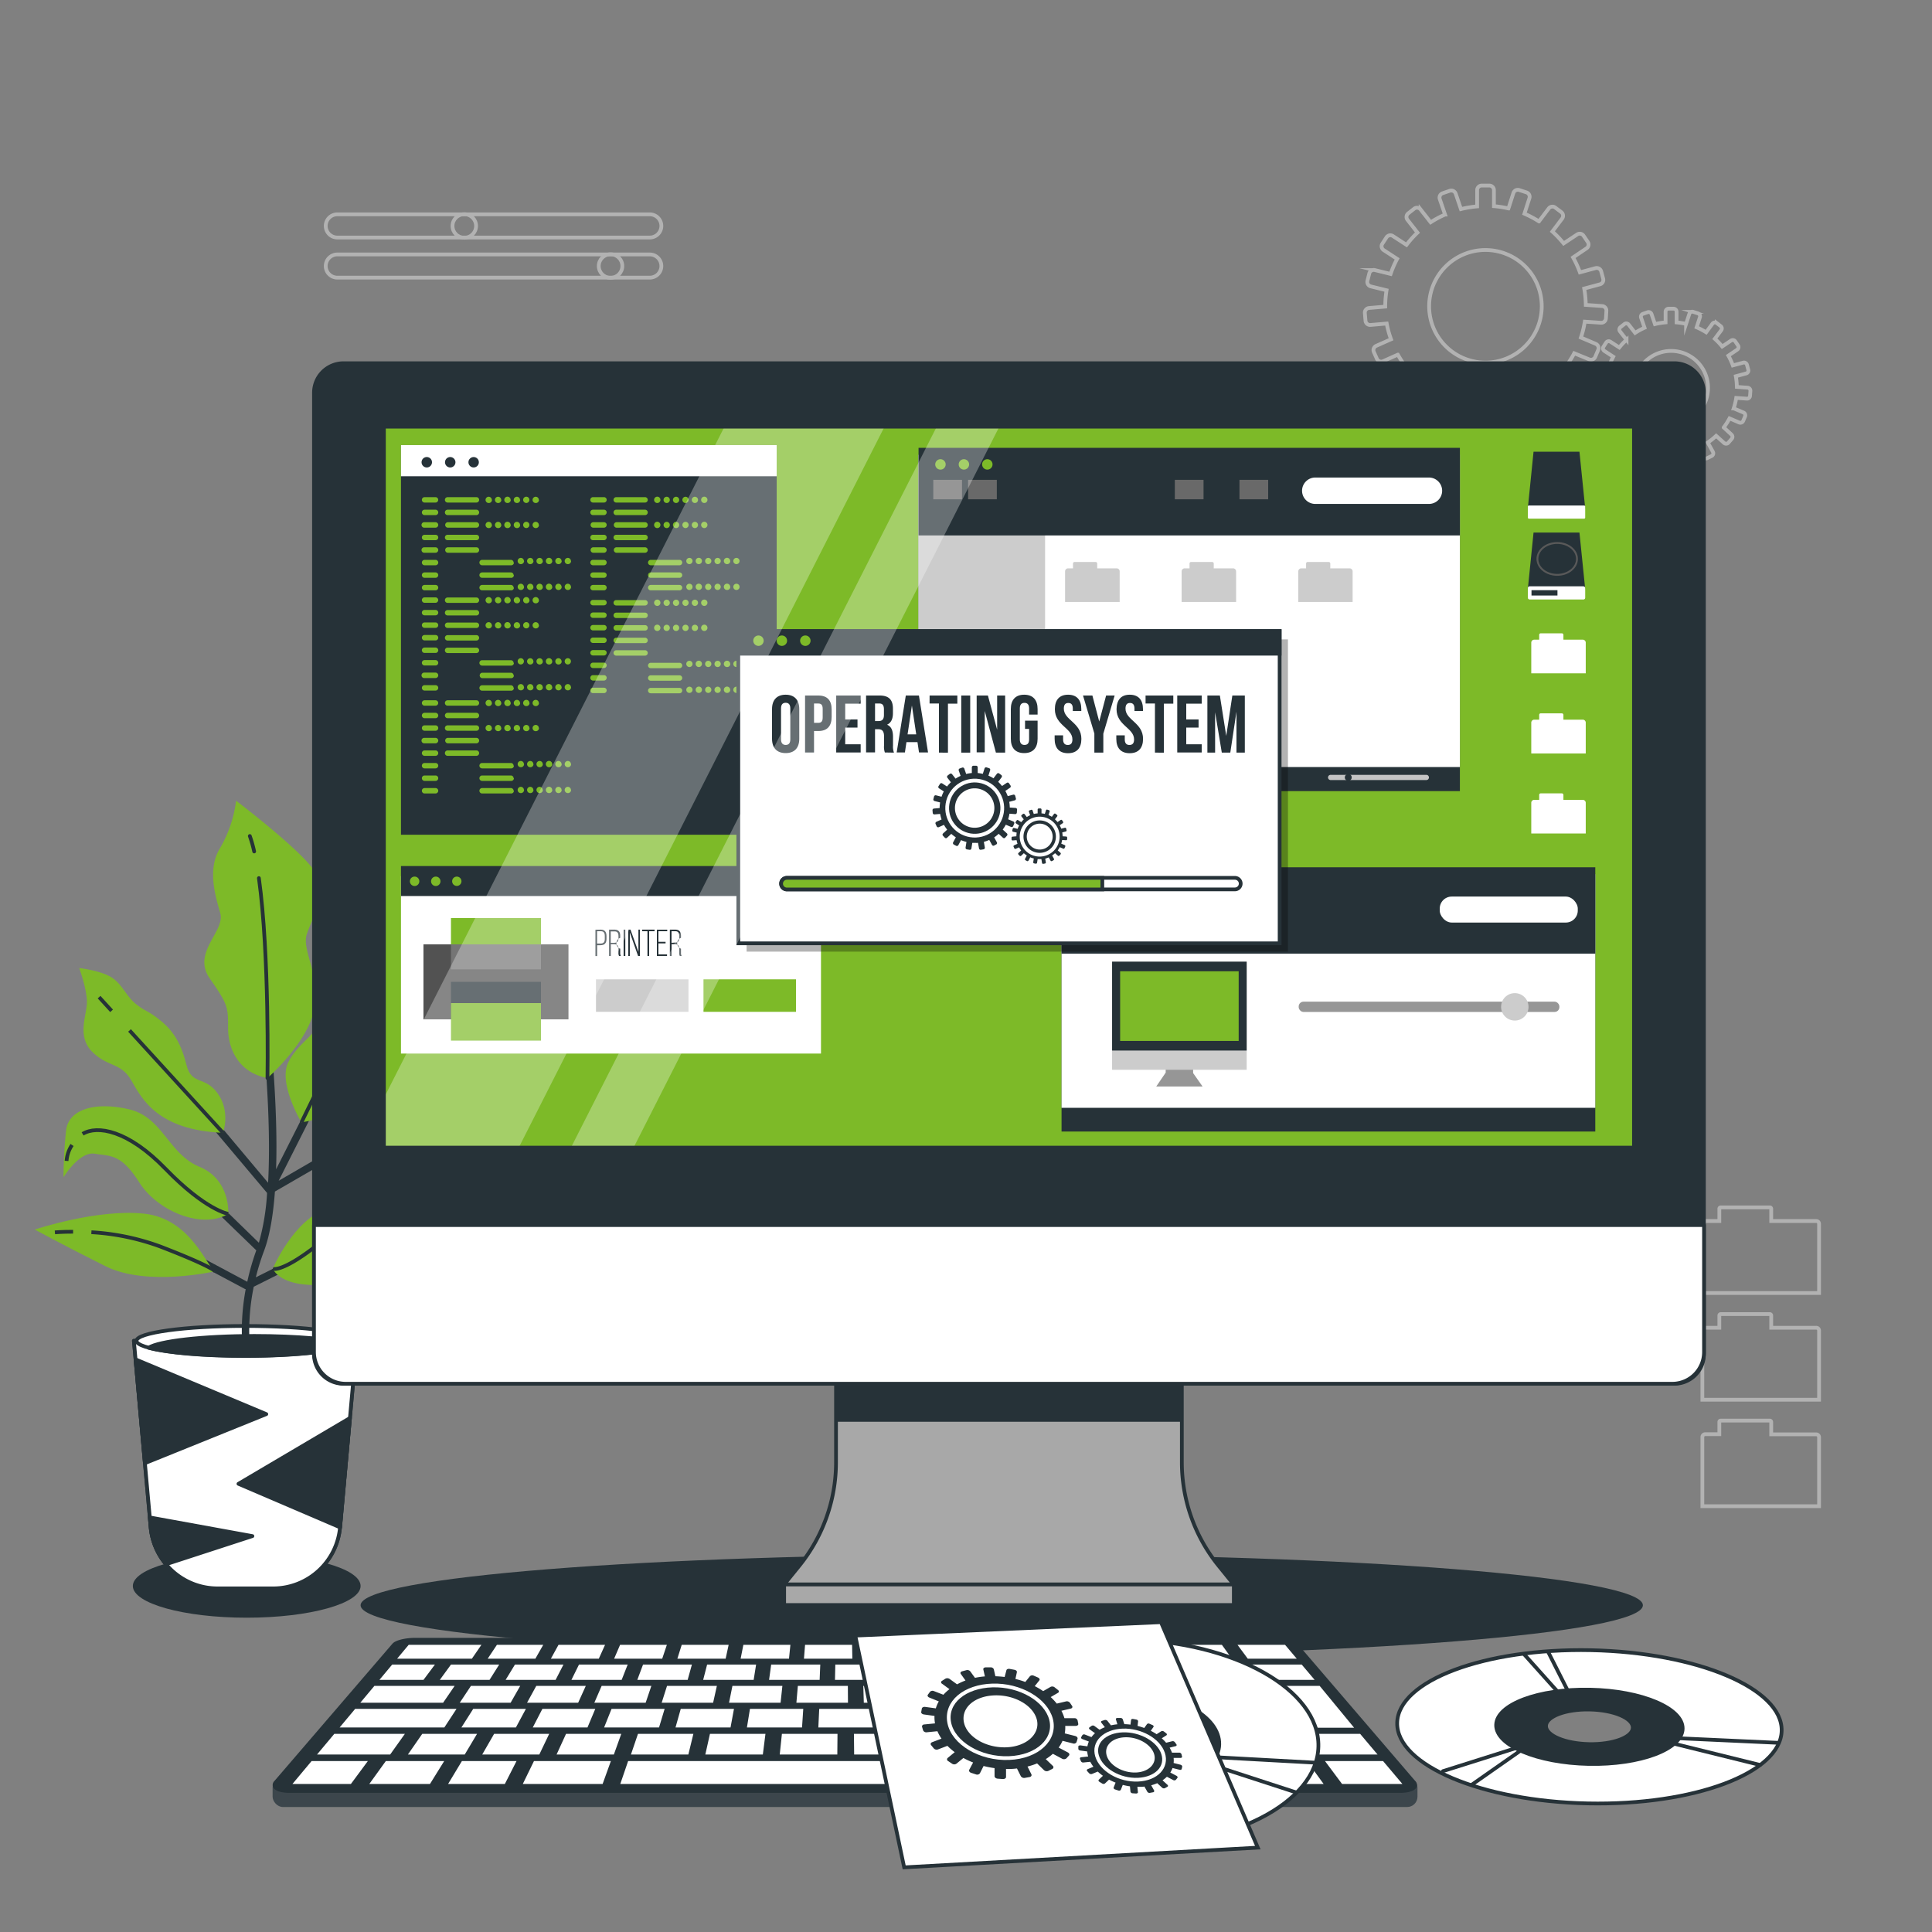
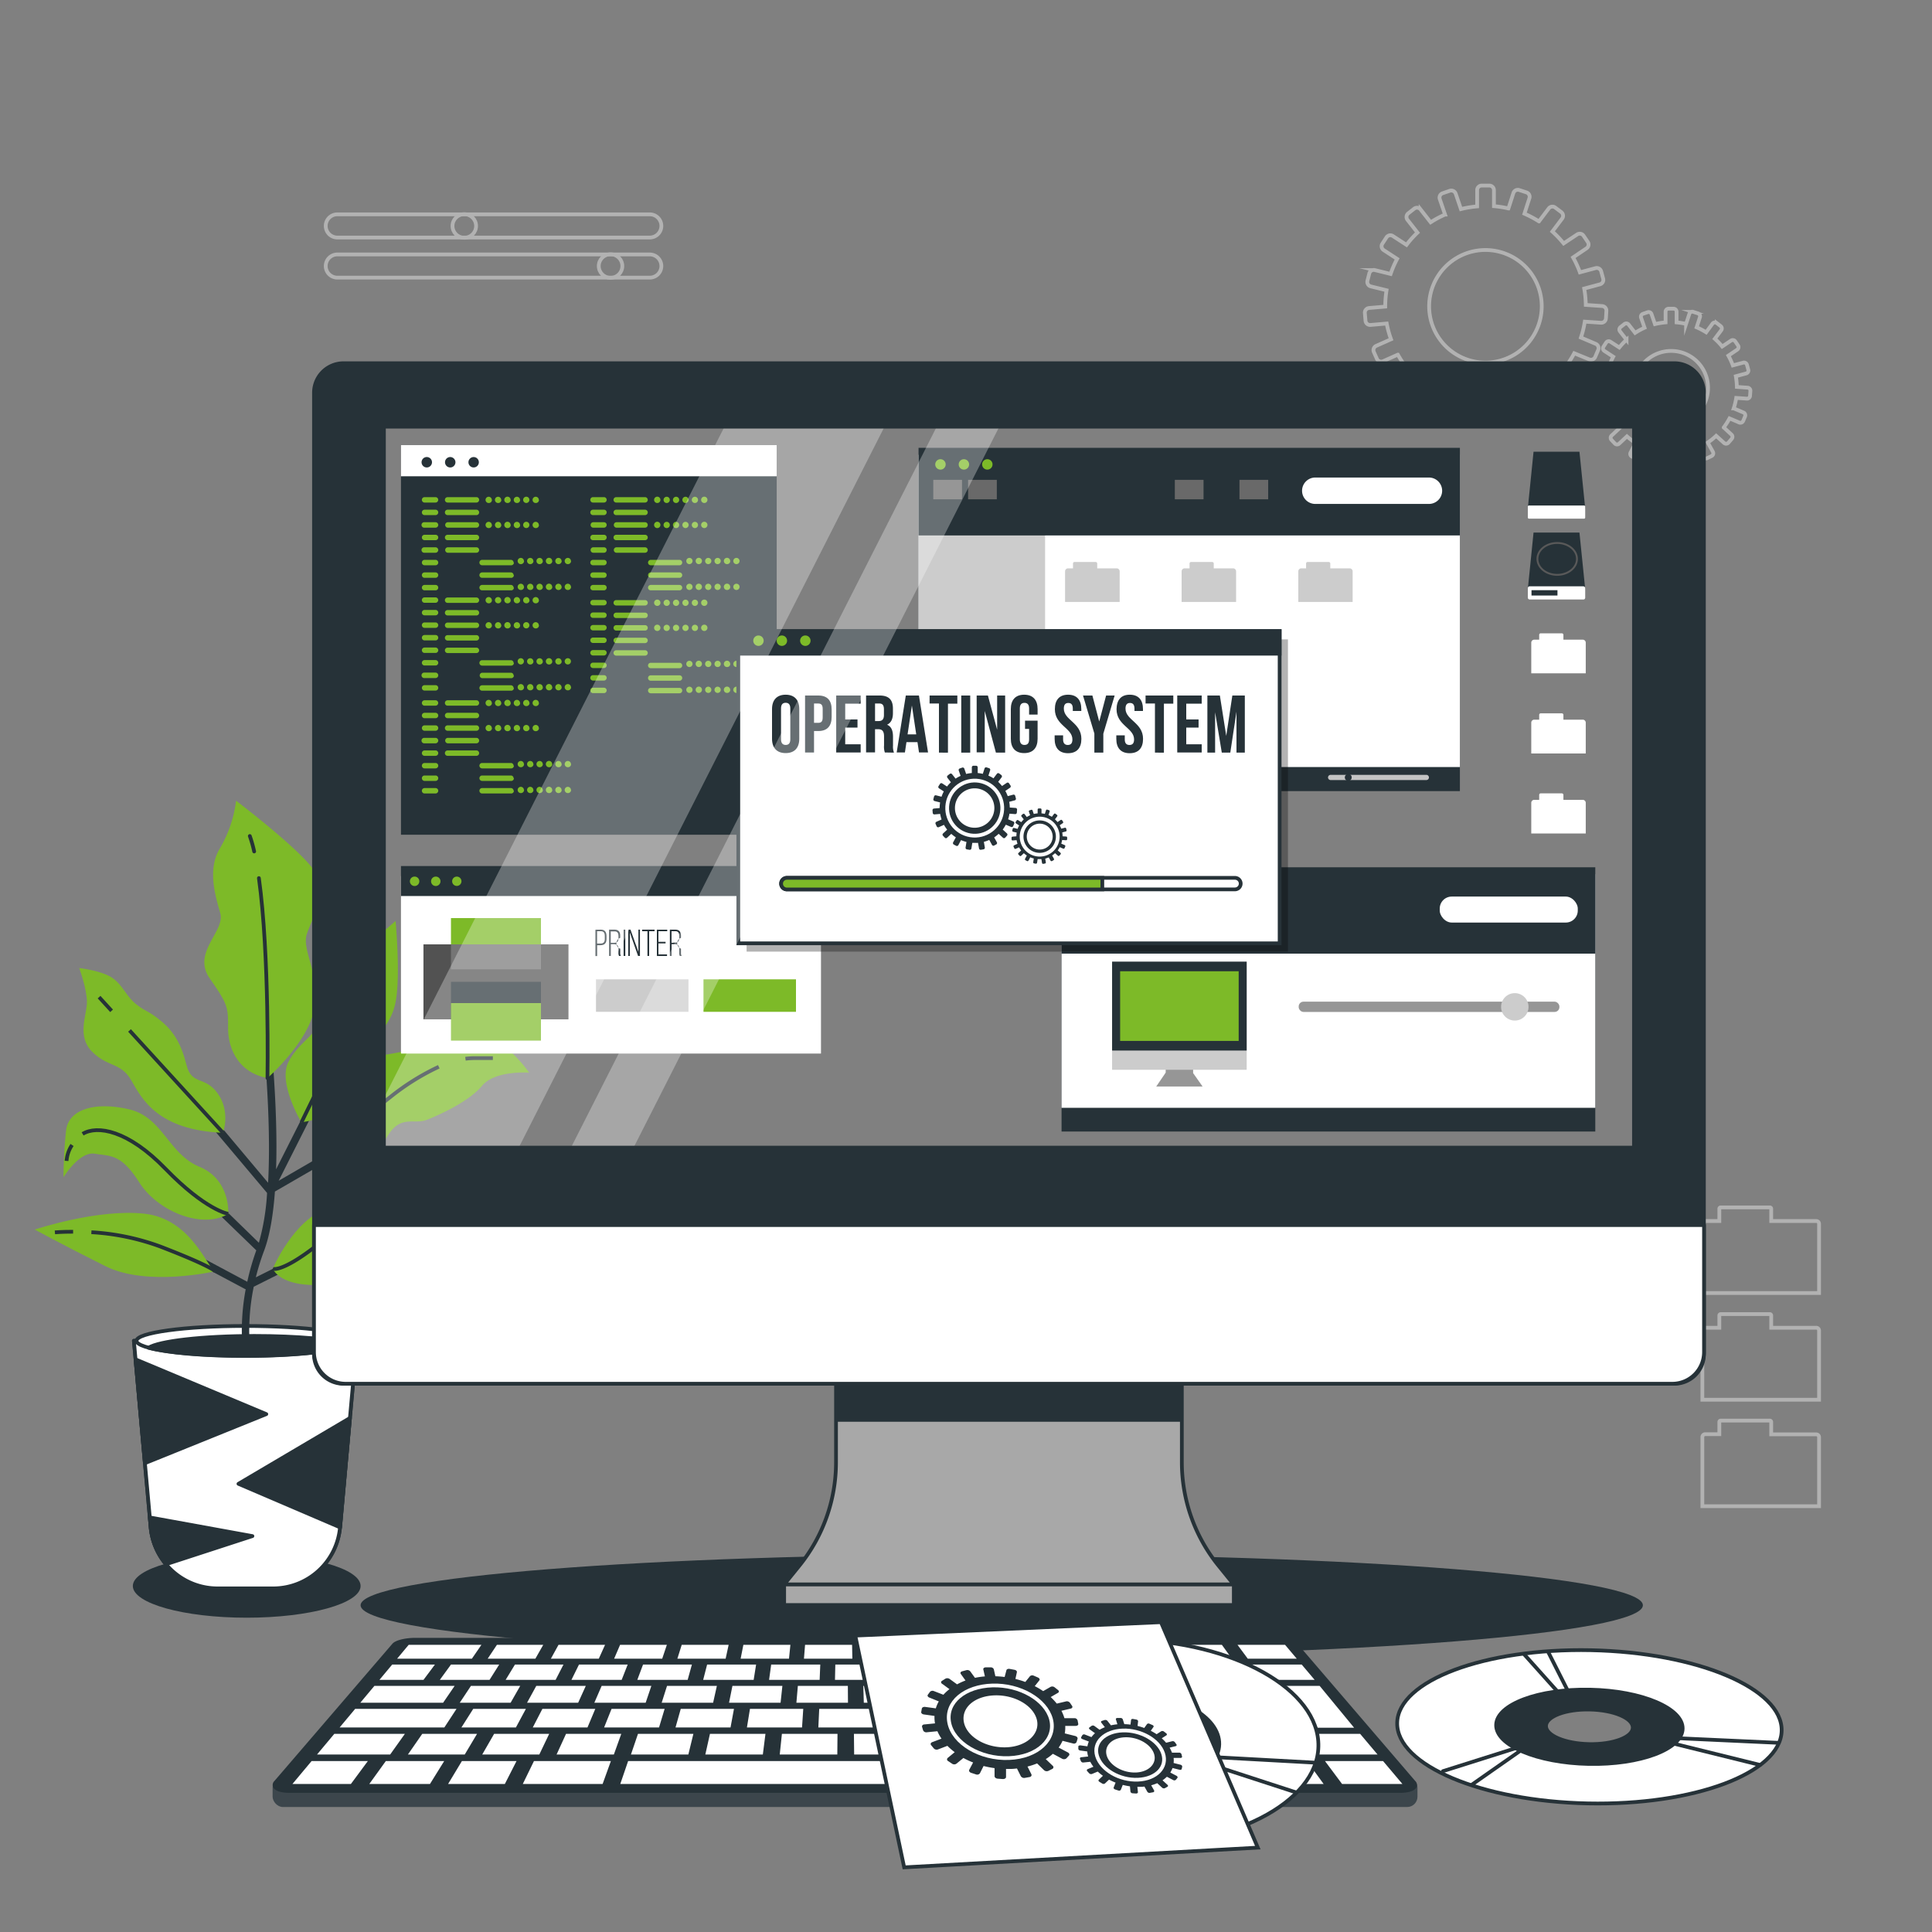
<svg xmlns="http://www.w3.org/2000/svg" viewBox="0 0 500 500">
  <rect x="0" y="0" width="500" height="500" fill="#808080" stroke="none" />
  <g id="freepik--Plants--inject-37">
    <ellipse cx="63.85" cy="410.45" rx="29.47" ry="8.21" style="fill:#263238" />
    <path d="M56.29,411.07H70.73A17.37,17.37,0,0,0,88,395.26L92.37,347H34.65L39,395.26A17.37,17.37,0,0,0,56.29,411.07Z" style="fill:#fff;stroke:#263238;stroke-linecap:round;stroke-linejoin:round;stroke-width:0.966px" />
    <path d="M56.29,411.07H70.73A17.37,17.37,0,0,0,88,395.26L92.37,347H34.65L39,395.26A17.37,17.37,0,0,0,56.29,411.07Z" style="fill:#fff;stroke:#263238;stroke-linecap:round;stroke-linejoin:round;stroke-width:0.966px" />
    <path d="M39,395.26l-.23-2.55,26.55,4.83L43,404.81A17.27,17.27,0,0,1,39,395.26Z" style="fill:#263238;stroke:#263238;stroke-linecap:round;stroke-linejoin:round;stroke-width:0.966px" />
    <polygon points="88.02 395.28 61.71 384.01 90.57 366.98 88.02 395.28" style="fill:#263238;stroke:#263238;stroke-linecap:round;stroke-linejoin:round;stroke-width:0.966px" />
    <polygon points="68.92 365.97 37.5 378.67 35.08 351.8 68.92 365.97" style="fill:#263238;stroke:#263238;stroke-linecap:round;stroke-linejoin:round;stroke-width:0.966px" />
    <path d="M35.33,347c0,2.14,12.59,3.88,28.11,3.88s28.12-1.74,28.12-3.88S79,343.16,63.44,343.16,35.33,344.89,35.33,347Z" style="fill:#fff;stroke:#263238;stroke-linecap:round;stroke-linejoin:round;stroke-width:0.966px" />
    <path d="M63.44,350.92c-10.93,0-20.39-.86-25-2.12,2.74-1.75,14-3.06,27.47-3.06,10.93,0,20.4.87,25,2.12C88.18,349.61,76.92,350.92,63.44,350.92Z" style="fill:#263238;stroke:#263238;stroke-linecap:round;stroke-linejoin:round;stroke-width:0.966px" />
    <path d="M93,294.6a1,1,0,0,0-1.32-.36L72.12,305.58l10.15-20.1a1,1,0,1,0-1.73-.87l-9.09,18C72,286.33,70,267.18,69,257.05c-.35-3.45-.6-5.94-.6-6.77a1,1,0,1,0-1.93,0c0,.93.24,3.33.61,7,1.09,10.84,3.24,32.07,2.3,48.82L51.67,285a1,1,0,0,0-1.48,1.25l18.86,22.4,0,0,0,.05.07,0A59.82,59.82,0,0,1,67,321.62L53,308a1,1,0,0,0-1.35,1.39l14.68,14.2A63.58,63.58,0,0,0,64,331.69l-.06,0-17.24-9.2a1,1,0,0,0-.91,1.71l17.68,9.43.12,0A58.25,58.25,0,0,0,62.64,347a1,1,0,0,0,1,.92h0a1,1,0,0,0,.92-1A56.09,56.09,0,0,1,65.67,333l15.16-7.58a1,1,0,0,0,.44-1.3,1,1,0,0,0-1.3-.43l-13.76,6.88a61.23,61.23,0,0,1,2.13-6.86c1.5-4,2.37-9.34,2.81-15.34l21.52-12.45A1,1,0,0,0,93,294.6Z" style="fill:#263238" />
    <path d="M69.22,279s10.83-9.48,12.19-18.28-3.39-14.89-2-19,5.41-10.82,2-16.24S61.1,207.22,61.1,207.22A32.07,32.07,0,0,1,57,219.4c-3.38,5.41-1.35,12.18,0,16.92s-7.44,10.15-2.7,16.92,4.73,7.44,4.73,12.86S61.78,277.6,69.22,279Z" style="fill:#7DBA28" />
    <path d="M57.72,293.17s2-5.42-1.35-10.15-6.77-2-8.12-7.45-3.39-8.8-6.77-11.5-3.39-2-6.09-4.06-3.39-4.74-6.09-6.77-8.8-2.71-8.8-2.71,2,5.42,2,8.8-2.71,8.8,1.35,12.86,7.45,2.71,10.15,7.44S40.8,292.49,57.72,293.17Z" style="fill:#7DBA28" />
    <path d="M59.07,314.15s.68-8.8-7.44-12.18-9.48-12.86-18.27-14.89-15.57,0-16.25,5.41a118.68,118.68,0,0,0-.67,12.18s4.06-6.76,8.12-6.09,6.77,0,11.5,7.45S52.31,318.21,59.07,314.15Z" style="fill:#7DBA28" />
    <path d="M55.69,329c-2-.68-6.09-13.54-18.27-14.89S9,318.21,9,318.21s7.45,4.06,18.28,9.47S55.69,329,55.69,329Z" style="fill:#7DBA28" />
    <path d="M70.58,328.36S76,315.5,84.79,312.79s11.51,1.36,16.24,4.74,8.12,5.42,8.12,5.42-5.41-2-10.82,3.38-12.86,6.77-19.63,6.09S70.58,328.36,70.58,328.36Z" style="fill:#7DBA28" />
    <path d="M83.44,299.94s0-3.39,4.06-10.83,4.74-14.89,12.86-16.25,8.79-2,13.53-5.41,16.24,2.71,19,5.41a34.79,34.79,0,0,1,4.06,4.74s-8.8-.67-12.18,3.39-10.83,7.44-14.21,8.79-6.77-1.35-10.15,4.06S94.27,301.29,83.44,299.94Z" style="fill:#7DBA28" />
    <path d="M78,290.46s-6.09-10.15-3.38-15.56,8.12-7.45,7.44-10.83-3.38-7.45,0-12.18,6.09-2.71,10.16-5.42a123.59,123.59,0,0,0,10.15-8.12s1.35,14.21,0,21S97,266.77,97,272.19s-2.7,8.8-6.09,12.86S78,290.46,78,290.46Z" style="fill:#7DBA28" />
    <line x1="28.88" y1="261.6" x2="25.64" y2="258.06" style="fill:none;stroke:#263238;stroke-miterlimit:10;stroke-width:0.966px" />
    <line x1="57.72" y1="293.17" x2="33.52" y2="266.68" style="fill:none;stroke:#263238;stroke-miterlimit:10;stroke-width:0.966px" />
    <path d="M65.78,220.36a33.38,33.38,0,0,0-1.13-4" style="fill:none;stroke:#263238;stroke-linecap:round;stroke-linejoin:round;stroke-width:0.966px" />
    <path d="M69.22,279s.55-31.91-2.22-51.75" style="fill:none;stroke:#263238;stroke-linecap:round;stroke-linejoin:round;stroke-width:0.966px" />
    <line x1="97.18" y1="251.29" x2="99.3" y2="246.96" style="fill:none;stroke:#263238;stroke-miterlimit:10;stroke-width:0.966px" />
    <line x1="78.02" y1="290.46" x2="94.14" y2="257.5" style="fill:none;stroke:#263238;stroke-miterlimit:10;stroke-width:0.966px" />
    <path d="M120.46,274a18.52,18.52,0,0,1,2.38-.16h4.71" style="fill:none;stroke:#263238;stroke-miterlimit:10;stroke-width:0.966px" />
    <path d="M83.44,299.94c1.06.16,7.11-7.91,17.54-16a61.5,61.5,0,0,1,12.58-7.86" style="fill:none;stroke:#263238;stroke-miterlimit:10;stroke-width:0.966px" />
    <path d="M18.65,296.32a8.41,8.41,0,0,0-1.42,4.12" style="fill:none;stroke:#263238;stroke-miterlimit:10;stroke-width:0.966px" />
    <path d="M59.07,314.15s-5.85-.93-16.28-11.7c-9.69-10-17.63-11.29-21.41-9" style="fill:none;stroke:#263238;stroke-miterlimit:10;stroke-width:0.966px" />
    <path d="M96.32,319c1.62.27,3.07.67,4.32,1" style="fill:none;stroke:#263238;stroke-miterlimit:10;stroke-width:0.966px" />
    <path d="M70.58,328.36s2.15,1,10.55-5.39a19.61,19.61,0,0,1,9.7-4.18" style="fill:none;stroke:#263238;stroke-miterlimit:10;stroke-width:0.966px" />
    <path d="M18.92,318.77c-2.91,0-4.71.16-4.71.16" style="fill:none;stroke:#263238;stroke-miterlimit:10;stroke-width:0.966px" />
    <path d="M55.69,329s-1.13-1.36-14.24-6.41a62,62,0,0,0-17.8-3.69" style="fill:none;stroke:#263238;stroke-miterlimit:10;stroke-width:0.966px" />
  </g>
  <g id="freepik--Graphics--inject-37">
    <path d="M470.05,316H458.39v-3.18a.35.35,0,0,0-.35-.35H445.31a.35.35,0,0,0-.35.35V316H441.3a.73.73,0,0,0-.73.72v17.91h30.2V316.74A.72.72,0,0,0,470.05,316Z" style="fill:none;stroke:#b2b2b2;stroke-miterlimit:10;stroke-width:0.974px" />
    <path d="M470.05,343.62H458.39v-3.18a.35.35,0,0,0-.35-.35H445.31a.35.35,0,0,0-.35.35v3.18H441.3a.73.73,0,0,0-.73.72v17.91h30.2V344.34A.72.72,0,0,0,470.05,343.62Z" style="fill:none;stroke:#b2b2b2;stroke-miterlimit:10;stroke-width:0.974px" />
    <path d="M470.05,371.21H458.39V368a.35.35,0,0,0-.35-.35H445.31a.35.35,0,0,0-.35.35v3.17H441.3a.73.73,0,0,0-.73.73v17.91h30.2V371.94A.73.73,0,0,0,470.05,371.21Z" style="fill:none;stroke:#b2b2b2;stroke-miterlimit:10;stroke-width:0.974px" />
    <path d="M414.59,79.2l-4.19-.29a25.69,25.69,0,0,0-.41-4.23l4.06-1.09a1.19,1.19,0,0,0,.85-1.46l-.51-1.89a1.2,1.2,0,0,0-1.46-.85l-4.05,1.09a26,26,0,0,0-1.77-3.86l3.48-2.35a1.19,1.19,0,0,0,.32-1.66L409.82,61a1.2,1.2,0,0,0-1.66-.32L404.67,63a26.54,26.54,0,0,0-2.92-3.08l2.53-3.35a1.2,1.2,0,0,0-.23-1.68l-1.57-1.18a1.19,1.19,0,0,0-1.67.24l-2.53,3.35a26.86,26.86,0,0,0-3.76-2l1.29-4a1.19,1.19,0,0,0-.77-1.51l-1.86-.61a1.2,1.2,0,0,0-1.51.77l-1.29,4a24.42,24.42,0,0,0-3.75-.59V49.21a1.19,1.19,0,0,0-1.2-1.19h-1.95a1.19,1.19,0,0,0-1.2,1.19v4.21a26.35,26.35,0,0,0-4.19.69l-1.36-4a1.21,1.21,0,0,0-1.52-.74l-1.86.64a1.2,1.2,0,0,0-.74,1.52l1.37,4a25.84,25.84,0,0,0-3.73,2l-2.59-3.31A1.19,1.19,0,0,0,366,54l-1.54,1.21a1.2,1.2,0,0,0-.21,1.68l2.59,3.31A25.71,25.71,0,0,0,364,63.37l-3.53-2.29a1.19,1.19,0,0,0-1.65.35l-1.07,1.64a1.2,1.2,0,0,0,.35,1.66L361.58,67a25.09,25.09,0,0,0-1.69,3.9l-4.07-1a1.19,1.19,0,0,0-1.45.87l-.48,1.9a1.2,1.2,0,0,0,.87,1.45l4.08,1a25.7,25.7,0,0,0-.34,4.14s0,.06,0,.09l-4.19.36a1.21,1.21,0,0,0-1.09,1.3l.17,2a1.2,1.2,0,0,0,1.3,1.09l4.19-.37A24.29,24.29,0,0,0,360,87.8l-3.84,1.71a1.2,1.2,0,0,0-.61,1.58l.8,1.79a1.2,1.2,0,0,0,1.58.61l3.83-1.71a27.06,27.06,0,0,0,2.35,3.53L361,98.18a1.19,1.19,0,0,0-.06,1.69l1.33,1.43a1.2,1.2,0,0,0,1.7.06L367,98.5a25,25,0,0,0,3.37,2.58l-2,3.71a1.2,1.2,0,0,0,.5,1.62l1.73.92a1.18,1.18,0,0,0,1.61-.5l2-3.7a26.45,26.45,0,0,0,4,1.34l-.66,4.15a1.21,1.21,0,0,0,1,1.37l1.93.31a1.2,1.2,0,0,0,1.37-1l.66-4.15c.63,0,1.26.07,1.9.07.79,0,1.57,0,2.34-.11l.73,4.14a1.2,1.2,0,0,0,1.39,1l1.93-.34a1.19,1.19,0,0,0,1-1.38l-.73-4.13a26,26,0,0,0,4-1.43l2,3.68a1.2,1.2,0,0,0,1.63.46l1.71-1a1.19,1.19,0,0,0,.47-1.62l-2-3.67a26.33,26.33,0,0,0,3.31-2.65l3.13,2.81a1.18,1.18,0,0,0,1.69-.09l1.31-1.45a1.2,1.2,0,0,0-.09-1.69L405.13,95a27.13,27.13,0,0,0,2.28-3.58L411.27,93a1.2,1.2,0,0,0,1.57-.63l.77-1.81A1.2,1.2,0,0,0,413,89l-3.86-1.64a24.74,24.74,0,0,0,1-4.12l4.19.29a1.2,1.2,0,0,0,1.28-1.11l.13-2A1.19,1.19,0,0,0,414.59,79.2ZM384.46,93.84A14.57,14.57,0,1,1,399,79.27,14.57,14.57,0,0,1,384.46,93.84Z" style="fill:none;stroke:#b2b2b2;stroke-miterlimit:10;stroke-width:0.974px" />
    <path d="M452.25,100.33l-2.75-.2a17.92,17.92,0,0,0-.27-2.76l2.66-.72a.79.79,0,0,0,.56-1l-.34-1.24a.79.79,0,0,0-1-.55l-2.65.71a17.55,17.55,0,0,0-1.16-2.53l2.28-1.54a.79.79,0,0,0,.22-1.09l-.72-1.06a.78.78,0,0,0-1.09-.21l-2.29,1.54a16.6,16.6,0,0,0-1.91-2l1.66-2.2a.78.78,0,0,0-.16-1.1l-1-.77a.79.79,0,0,0-1.1.15L441.55,86a18,18,0,0,0-2.46-1.29l.85-2.61a.79.79,0,0,0-.51-1l-1.22-.39a.77.77,0,0,0-1,.5l-.86,2.62a16.26,16.26,0,0,0-2.45-.39V80.68a.78.78,0,0,0-.78-.79h-1.29a.78.78,0,0,0-.78.79v2.75a17.73,17.73,0,0,0-2.75.45l-.89-2.6a.78.78,0,0,0-1-.48l-1.21.42a.78.78,0,0,0-.49,1l.9,2.6a18.06,18.06,0,0,0-2.45,1.33L421.49,84a.78.78,0,0,0-1.1-.13l-1,.79a.78.78,0,0,0-.14,1.1l1.7,2.17a17.38,17.38,0,0,0-1.88,2l-2.31-1.5a.79.79,0,0,0-1.09.23l-.7,1.08a.78.78,0,0,0,.24,1.08l2.3,1.5a18.71,18.71,0,0,0-1.11,2.55l-2.67-.66a.78.78,0,0,0-1,.57L412.46,96A.78.78,0,0,0,413,97l2.67.67a17.32,17.32,0,0,0-.21,2.72v.05l-2.75.24a.78.78,0,0,0-.71.85l.11,1.28a.78.78,0,0,0,.85.71l2.75-.24a17.23,17.23,0,0,0,.69,2.7l-2.51,1.12a.77.77,0,0,0-.4,1l.52,1.17a.78.78,0,0,0,1,.4l2.51-1.12a17.29,17.29,0,0,0,1.54,2.32l-2,1.88a.8.8,0,0,0,0,1.11l.88.94a.79.79,0,0,0,1.11,0l2-1.87a18.19,18.19,0,0,0,2.21,1.69L422,117.1a.78.78,0,0,0,.32,1.06l1.13.6a.78.78,0,0,0,1.06-.32l1.3-2.43a15.62,15.62,0,0,0,2.63.88l-.43,2.72a.8.8,0,0,0,.66.9l1.26.2a.79.79,0,0,0,.9-.65l.43-2.73c.41,0,.83,0,1.24,0s1,0,1.54-.07l.48,2.71a.78.78,0,0,0,.91.64l1.26-.22a.79.79,0,0,0,.64-.91l-.48-2.71a16.61,16.61,0,0,0,2.62-.93l1.34,2.41a.77.77,0,0,0,1.06.3L443,118a.79.79,0,0,0,.3-1.07l-1.33-2.4a16.54,16.54,0,0,0,2.17-1.74l2.05,1.85a.79.79,0,0,0,1.11-.06l.86-1a.79.79,0,0,0-.06-1.11l-2-1.84a18,18,0,0,0,1.5-2.35l2.53,1.08a.79.79,0,0,0,1-.42l.5-1.18a.79.79,0,0,0-.41-1l-2.54-1.07a16.46,16.46,0,0,0,.65-2.71l2.75.19a.78.78,0,0,0,.83-.73l.09-1.28A.77.77,0,0,0,452.25,100.33Zm-19.76,9.59a9.55,9.55,0,1,1,9.55-9.54A9.54,9.54,0,0,1,432.49,109.92Z" style="fill:none;stroke:#b2b2b2;stroke-miterlimit:10;stroke-width:0.974px" />
    <path d="M168.16,71.85H87.3a3,3,0,0,1-3-3h0a3,3,0,0,1,3-3h80.86a3,3,0,0,1,3,3h0A3,3,0,0,1,168.16,71.85Z" style="fill:none;stroke:#b2b2b2;stroke-miterlimit:10;stroke-width:0.974px" />
    <circle cx="158.01" cy="68.85" r="3.05" style="fill:none;stroke:#b2b2b2;stroke-miterlimit:10;stroke-width:0.974px" />
    <path d="M168.16,61.47H87.3a3,3,0,0,1-3-3h0a3,3,0,0,1,3-3h80.86a3,3,0,0,1,3,3h0A3,3,0,0,1,168.16,61.47Z" style="fill:none;stroke:#b2b2b2;stroke-miterlimit:10;stroke-width:0.974px" />
    <circle cx="120.16" cy="58.48" r="3.05" style="fill:none;stroke:#b2b2b2;stroke-miterlimit:10;stroke-width:0.974px" />
  </g>
  <g id="freepik--Device--inject-37">
    <path d="M425.18,415.44c0,7.3-74.29,13.21-165.93,13.21S93.32,422.74,93.32,415.44s74.29-13.2,165.93-13.2S425.18,408.15,425.18,415.44Z" style="fill:#263238" />
-     <rect x="92.53" y="106.48" width="337.17" height="194.47" style="fill:#7DBA28;stroke:#263238;stroke-miterlimit:10;stroke-width:0.966px" />
    <rect x="103.77" y="226.72" width="108.7" height="45.94" style="fill:#fff" />
    <rect x="103.77" y="224.13" width="108.7" height="7.76" style="fill:#263238" />
    <path d="M108.52,228.07a1.22,1.22,0,1,1-1.21-1.21A1.21,1.21,0,0,1,108.52,228.07Z" style="fill:#7DBA28" />
    <path d="M114,228.07a1.22,1.22,0,1,1-1.22-1.21A1.22,1.22,0,0,1,114,228.07Z" style="fill:#7DBA28" />
    <circle cx="118.22" cy="228.07" r="1.21" style="fill:#7DBA28" />
    <rect x="116.71" y="237.6" width="23.29" height="9.71" style="fill:#7DBA28" />
    <rect x="109.59" y="244.4" width="37.53" height="19.41" style="fill:#525252" />
    <rect x="116.71" y="244.4" width="23.29" height="6.47" style="fill:#757575" />
    <rect x="116.71" y="254.1" width="23.29" height="9.71" style="fill:#263238" />
    <rect x="116.71" y="259.6" width="23.29" height="9.71" style="fill:#7DBA28" />
    <rect x="154.24" y="253.45" width="23.94" height="8.41" style="fill:#ccc" />
    <rect x="182.06" y="253.45" width="23.94" height="8.41" style="fill:#7DBA28" />
    <path d="M155.5,240.59c1.05,0,1.46.66,1.46,1.66V243c0,1.08-.49,1.62-1.57,1.62h-.85v2.8h-.44v-6.81Zm-.11,3.6c.78,0,1.13-.35,1.13-1.18v-.79c0-.74-.26-1.22-1-1.22h-1v3.19Z" style="fill:#263238" />
    <path d="M159.05,240.59c1,0,1.46.58,1.46,1.54v.59a1.49,1.49,0,0,0,0,2.8v1.06a1.52,1.52,0,0,0,.17.82h-.47a1.58,1.58,0,0,1-.15-.82v-1.07c0-.9-.49-1.16-1.27-1.16h-.71v3.05h-.45v-6.81ZM158.8,244c.8,0,1.26-.23,1.26-1.14v-.64c0-.73-.28-1.17-1-1.17h-1V244Z" style="fill:#263238" />
    <path d="M161.83,240.59v6.81h-.44v-6.81Z" style="fill:#263238" />
    <path d="M163,247.4h-.41v-6.81h.58l2.05,5.75v-5.75h.4v6.81h-.49L163,241.33Z" style="fill:#263238" />
    <path d="M167.56,247.4V241h-1.38v-.41h3.22V241H168v6.4Z" style="fill:#263238" />
    <path d="M172.25,243.74v.41H170.4V247h2.23v.41H170v-6.81h2.68V241H170.4v2.74Z" style="fill:#263238" />
    <path d="M174.78,240.59c1,0,1.46.58,1.46,1.54v.59a1.49,1.49,0,0,0,0,2.8v1.06a1.52,1.52,0,0,0,.17.82h-.47a1.58,1.58,0,0,1-.15-.82v-1.07c0-.9-.49-1.16-1.27-1.16h-.71v3.05h-.45v-6.81Zm-.25,3.36c.8,0,1.26-.23,1.26-1.14v-.64c0-.73-.28-1.17-1-1.17h-1V244Z" style="fill:#263238" />
    <rect x="237.72" y="117.7" width="140.1" height="87.04" style="fill:#263238" />
    <rect x="237.72" y="117.7" width="140.1" height="80.81" style="fill:#fff" />
    <rect x="237.72" y="117.7" width="32.75" height="80.81" style="fill:#ccc" />
    <rect x="237.72" y="115.9" width="140.1" height="22.67" style="fill:#263238" />
    <path d="M244.74,120.19a1.35,1.35,0,1,1-1.35-1.35A1.35,1.35,0,0,1,244.74,120.19Z" style="fill:#7DBA28" />
    <circle cx="249.46" cy="120.19" r="1.35" style="fill:#7DBA28" />
    <circle cx="255.52" cy="120.19" r="1.35" style="fill:#7DBA28" />
    <path d="M369.81,130.9H340.39a3.9,3.9,0,0,1-3.9-3.9h0a3.91,3.91,0,0,1,3.9-3.9h29.42a3.91,3.91,0,0,1,3.9,3.9h0A3.9,3.9,0,0,1,369.81,130.9Z" style="fill:#fff;stroke:#263238;stroke-miterlimit:10;stroke-width:0.966px" />
    <rect x="320.29" y="123.7" width="8.4" height="6" style="fill:#696969;stroke:#263238;stroke-miterlimit:10;stroke-width:0.966px" />
    <rect x="303.56" y="123.7" width="8.4" height="6" style="fill:#696969;stroke:#263238;stroke-miterlimit:10;stroke-width:0.966px" />
    <rect x="241.05" y="123.7" width="8.4" height="6" style="fill:#696969;stroke:#263238;stroke-miterlimit:10;stroke-width:0.966px" />
    <rect x="250.06" y="123.7" width="8.4" height="6" style="fill:#696969;stroke:#263238;stroke-miterlimit:10;stroke-width:0.966px" />
    <path d="M276.41,147.09H289a.77.77,0,0,1,.77.77v7.93a0,0,0,0,1,0,0H275.64a0,0,0,0,1,0,0v-7.93A.77.77,0,0,1,276.41,147.09Z" style="fill:#ccc" />
    <rect x="277.69" y="145.44" width="6.27" height="3.26" rx="0.38" style="fill:#ccc" />
    <path d="M306.57,147.09h12.56a.77.77,0,0,1,.77.77v7.93a0,0,0,0,1,0,0H305.8a0,0,0,0,1,0,0v-7.93A.77.77,0,0,1,306.57,147.09Z" style="fill:#ccc" />
    <rect x="307.85" y="145.44" width="6.27" height="3.26" rx="0.38" style="fill:#ccc" />
    <path d="M336.73,147.09h12.56a.77.77,0,0,1,.77.77v7.93a0,0,0,0,1,0,0H336a0,0,0,0,1,0,0v-7.93A.77.77,0,0,1,336.73,147.09Z" style="fill:#ccc" />
    <rect x="338.01" y="145.44" width="6.27" height="3.26" rx="0.38" style="fill:#ccc" />
    <path d="M276.41,166.9H289a.77.77,0,0,1,.77.77v7.93a0,0,0,0,1,0,0H275.64a0,0,0,0,1,0,0v-7.93A.77.77,0,0,1,276.41,166.9Z" style="fill:#ccc" />
    <rect x="277.69" y="165.25" width="6.27" height="3.26" rx="0.38" style="fill:#ccc" />
    <path d="M306.57,166.9h12.56a.77.77,0,0,1,.77.77v7.93a0,0,0,0,1,0,0H305.8a0,0,0,0,1,0,0v-7.93A.77.77,0,0,1,306.57,166.9Z" style="fill:#ccc" />
    <rect x="307.85" y="165.25" width="6.27" height="3.26" rx="0.38" style="fill:#ccc" />
    <path d="M369.13,201.88H344.37a.68.68,0,0,1-.68-.67h0a.68.68,0,0,1,.68-.68h24.76a.68.68,0,0,1,.68.68h0A.68.68,0,0,1,369.13,201.88Z" style="fill:#c4c4c4" />
    <path d="M349.82,201.19a.89.89,0,1,1-.88-.88A.88.88,0,0,1,349.82,201.19Z" style="fill:#263238" />
    <rect x="274.73" y="226.22" width="138.13" height="66.62" style="fill:#263238" />
    <rect x="274.73" y="226.22" width="138.13" height="60.48" style="fill:#fff" />
    <rect x="274.73" y="224.45" width="138.13" height="22.35" style="fill:#263238" />
    <path d="M281.66,228.68a1.33,1.33,0,1,1-1.33-1.33A1.34,1.34,0,0,1,281.66,228.68Z" style="fill:#7DBA28" />
    <path d="M287.64,228.68a1.33,1.33,0,1,1-1.33-1.33A1.34,1.34,0,0,1,287.64,228.68Z" style="fill:#7DBA28" />
    <path d="M293.62,228.68a1.33,1.33,0,1,1-1.33-1.33A1.34,1.34,0,0,1,293.62,228.68Z" style="fill:#7DBA28" />
    <rect x="372.12" y="231.55" width="36.69" height="7.69" rx="3.58" style="fill:#fff;stroke:#263238;stroke-miterlimit:10;stroke-width:0.966px" />
    <rect x="278.02" y="232.14" width="8.29" height="5.92" style="fill:#696969;stroke:#263238;stroke-miterlimit:10;stroke-width:0.966px" />
    <rect x="286.9" y="232.14" width="8.29" height="5.92" style="fill:#696969;stroke:#263238;stroke-miterlimit:10;stroke-width:0.966px" />
    <rect x="296.67" y="232.14" width="15.56" height="5.92" style="fill:#696969;stroke:#263238;stroke-miterlimit:10;stroke-width:0.966px" />
    <polygon points="311.23 281.19 299.23 281.19 301.68 277.59 301.68 274.31 308.78 274.31 308.78 277.71 311.23 281.19" style="fill:#969696" />
    <rect x="287.81" y="248.88" width="34.83" height="27.98" style="fill:#ccc" />
    <rect x="287.81" y="248.88" width="34.83" height="23" style="fill:#263238" />
    <rect x="289.89" y="251.36" width="30.68" height="18.03" style="fill:#7DBA28" />
    <rect x="336.1" y="259.23" width="67.47" height="2.66" rx="1.24" style="fill:#969696" />
    <circle cx="392.03" cy="260.57" r="3.55" style="fill:#ccc" />
    <rect x="103.77" y="115.19" width="97.24" height="100.84" style="fill:#263238" />
    <rect x="103.77" y="115.19" width="97.24" height="8.07" style="fill:#fff" />
    <path d="M112.71,130.06h-2.83a.7.7,0,1,1,0-1.4h2.83a.7.7,0,1,1,0,1.4Zm.71,2.55a.7.7,0,0,0-.71-.7h-2.83a.7.7,0,1,0,0,1.4h2.83A.7.7,0,0,0,113.42,132.61Zm0,3.24a.71.71,0,0,0-.71-.7h-2.83a.71.71,0,1,0,0,1.41h2.83A.71.71,0,0,0,113.42,135.85Zm0,3.25a.7.7,0,0,0-.71-.7h-2.83a.7.7,0,1,0,0,1.4h2.83A.7.7,0,0,0,113.42,139.1Zm0,3.25a.71.71,0,0,0-.71-.71h-2.83a.71.71,0,1,0,0,1.41h2.83A.71.71,0,0,0,113.42,142.35Zm0,3.24a.7.7,0,0,0-.71-.7h-2.83a.7.7,0,1,0,0,1.4h2.83A.7.7,0,0,0,113.42,145.59Zm0,3.25a.7.7,0,0,0-.71-.7h-2.83a.7.7,0,1,0,0,1.4h2.83A.71.71,0,0,0,113.42,148.84Zm0,3.24a.7.7,0,0,0-.71-.7h-2.83a.7.7,0,1,0,0,1.4h2.83A.7.7,0,0,0,113.42,152.08ZM124,129.36a.7.7,0,0,0-.7-.7h-7.46a.7.7,0,0,0,0,1.4h7.46A.7.7,0,0,0,124,129.36Zm0,3.25a.7.7,0,0,0-.7-.7h-7.46a.7.7,0,1,0,0,1.4h7.46A.7.7,0,0,0,124,132.61Zm0,3.24a.7.7,0,0,0-.7-.7h-7.46a.71.71,0,0,0,0,1.41h7.46A.7.7,0,0,0,124,135.85Zm0,3.25a.7.7,0,0,0-.7-.7h-7.46a.7.7,0,1,0,0,1.4h7.46A.7.7,0,0,0,124,139.1Zm0,3.25a.7.7,0,0,0-.7-.71h-7.46a.71.71,0,0,0,0,1.41h7.46A.7.7,0,0,0,124,142.35Zm8.92,3.24a.7.7,0,0,0-.7-.7h-7.45a.7.7,0,0,0,0,1.4h7.45A.7.7,0,0,0,133,145.59Zm0,3.25a.7.7,0,0,0-.7-.7h-7.45a.7.7,0,0,0,0,1.4h7.45A.7.7,0,0,0,133,148.84Zm0,3.24a.7.7,0,0,0-.7-.7h-7.45a.7.7,0,0,0,0,1.4h7.45A.7.7,0,0,0,133,152.08Zm-5.64-22.72a.81.81,0,1,0-.81.82A.81.81,0,0,0,127.32,129.36Zm2.43,0a.81.81,0,1,0-.81.82A.81.81,0,0,0,129.75,129.36Zm2.44,0a.82.82,0,1,0-.81.82A.82.82,0,0,0,132.19,129.36Zm2.43,0a.81.81,0,1,0-.81.82A.81.81,0,0,0,134.62,129.36Zm2.43,0a.81.81,0,0,0-1.62,0,.81.81,0,1,0,1.62,0Zm2.44,0a.81.81,0,1,0-.81.82A.81.81,0,0,0,139.49,129.36Zm-12.17,6.49a.81.81,0,1,0-.81.82A.81.81,0,0,0,127.32,135.85Zm2.43,0a.81.81,0,1,0-.81.82A.81.81,0,0,0,129.75,135.85Zm2.44,0a.82.82,0,1,0-.81.82A.82.82,0,0,0,132.19,135.85Zm2.43,0a.81.81,0,1,0-.81.82A.81.81,0,0,0,134.62,135.85Zm2.43,0a.81.81,0,0,0-1.62,0,.81.81,0,1,0,1.62,0Zm2.44,0a.81.81,0,1,0-.81.82A.81.81,0,0,0,139.49,135.85Zm-3.86,9.34a.81.81,0,1,0-.81.81A.82.82,0,0,0,135.63,145.19Zm2.44,0a.81.81,0,1,0-.81.81A.82.82,0,0,0,138.07,145.19Zm2.43,0a.81.81,0,1,0-.81.81A.82.82,0,0,0,140.5,145.19Zm2.44,0a.82.82,0,1,0-.81.81A.82.82,0,0,0,142.94,145.19Zm2.43,0a.81.81,0,1,0-.81.81A.82.82,0,0,0,145.37,145.19Zm2.43,0a.81.81,0,1,0-.81.81A.82.82,0,0,0,147.8,145.19Zm-12.17,6.69a.81.81,0,1,0-.81.81A.81.81,0,0,0,135.63,151.88Zm2.44,0a.81.81,0,1,0-.81.81A.81.81,0,0,0,138.07,151.88Zm2.43,0a.81.81,0,1,0-.81.81A.81.81,0,0,0,140.5,151.88Zm2.44,0a.82.82,0,1,0-.81.81A.81.81,0,0,0,142.94,151.88Zm2.43,0a.81.81,0,1,0-.81.81A.81.81,0,0,0,145.37,151.88Zm2.43,0a.81.81,0,1,0-.81.81A.81.81,0,0,0,147.8,151.88Z" style="fill:#7DBA28" />
    <path d="M112.71,156h-2.83a.7.7,0,1,1,0-1.4h2.83a.7.7,0,1,1,0,1.4Zm.71,2.55a.7.7,0,0,0-.71-.7h-2.83a.7.7,0,1,0,0,1.4h2.83A.7.7,0,0,0,113.42,158.58Zm0,3.24a.71.71,0,0,0-.71-.7h-2.83a.7.7,0,1,0,0,1.4h2.83A.7.7,0,0,0,113.42,161.82Zm0,3.25a.7.7,0,0,0-.71-.7h-2.83a.7.7,0,1,0,0,1.4h2.83A.7.7,0,0,0,113.42,165.07Zm0,3.24a.71.71,0,0,0-.71-.7h-2.83a.7.7,0,1,0,0,1.4h2.83A.7.7,0,0,0,113.42,168.31Zm0,3.25a.7.7,0,0,0-.71-.7h-2.83a.7.7,0,1,0,0,1.4h2.83A.7.7,0,0,0,113.42,171.56Zm0,3.25a.71.71,0,0,0-.71-.71h-2.83a.71.71,0,1,0,0,1.41h2.83A.71.71,0,0,0,113.42,174.81Zm0,3.24a.7.7,0,0,0-.71-.7h-2.83a.7.7,0,1,0,0,1.4h2.83A.7.7,0,0,0,113.42,178.05ZM124,155.33a.7.7,0,0,0-.7-.7h-7.46a.7.7,0,0,0,0,1.4h7.46A.7.7,0,0,0,124,155.33Zm0,3.25a.7.7,0,0,0-.7-.7h-7.46a.7.7,0,0,0,0,1.4h7.46A.7.7,0,0,0,124,158.58Zm0,3.24a.7.7,0,0,0-.7-.7h-7.46a.7.7,0,0,0,0,1.4h7.46A.7.7,0,0,0,124,161.82Zm0,3.25a.7.7,0,0,0-.7-.7h-7.46a.7.7,0,0,0,0,1.4h7.46A.7.7,0,0,0,124,165.07Zm0,3.24a.7.7,0,0,0-.7-.7h-7.46a.7.7,0,0,0,0,1.4h7.46A.7.7,0,0,0,124,168.31Zm8.92,3.25a.7.7,0,0,0-.7-.7h-7.45a.7.7,0,0,0,0,1.4h7.45A.7.7,0,0,0,133,171.56Zm0,3.25a.7.7,0,0,0-.7-.71h-7.45a.71.71,0,0,0,0,1.41h7.45A.7.7,0,0,0,133,174.81Zm0,3.24a.7.7,0,0,0-.7-.7h-7.45a.7.7,0,0,0,0,1.4h7.45A.7.7,0,0,0,133,178.05Zm-5.64-22.72a.81.81,0,1,0-.81.81A.81.81,0,0,0,127.32,155.33Zm2.43,0a.81.81,0,1,0-.81.81A.81.81,0,0,0,129.75,155.33Zm2.44,0a.82.82,0,1,0-.81.81A.82.82,0,0,0,132.19,155.33Zm2.43,0a.81.81,0,1,0-.81.81A.81.81,0,0,0,134.62,155.33Zm2.43,0a.81.81,0,1,0-.81.81A.81.81,0,0,0,137.05,155.33Zm2.44,0a.81.81,0,1,0-.81.81A.81.81,0,0,0,139.49,155.33Zm-12.17,6.49a.81.81,0,1,0-.81.82A.81.81,0,0,0,127.32,161.82Zm2.43,0a.81.81,0,1,0-.81.82A.81.81,0,0,0,129.75,161.82Zm2.44,0a.82.82,0,1,0-.81.82A.82.82,0,0,0,132.19,161.82Zm2.43,0a.81.81,0,1,0-.81.82A.81.81,0,0,0,134.62,161.82Zm2.43,0a.81.81,0,0,0-1.62,0,.81.81,0,1,0,1.62,0Zm2.44,0a.81.81,0,1,0-.81.82A.81.81,0,0,0,139.49,161.82Zm-3.86,9.33a.81.81,0,0,0-1.62,0,.81.81,0,1,0,1.62,0Zm2.44,0a.81.81,0,1,0-.81.82A.81.81,0,0,0,138.07,171.15Zm2.43,0a.81.81,0,1,0-.81.82A.81.81,0,0,0,140.5,171.15Zm2.44,0a.82.82,0,1,0-.81.82A.82.82,0,0,0,142.94,171.15Zm2.43,0a.81.81,0,1,0-.81.82A.81.81,0,0,0,145.37,171.15Zm2.43,0a.81.81,0,1,0-1.62,0,.81.81,0,1,0,1.62,0Zm-12.17,6.7a.81.81,0,1,0-.81.81A.81.81,0,0,0,135.63,177.85Zm2.44,0a.81.81,0,1,0-.81.81A.81.81,0,0,0,138.07,177.85Zm2.43,0a.81.81,0,1,0-.81.81A.81.81,0,0,0,140.5,177.85Zm2.44,0a.82.82,0,1,0-.81.81A.81.81,0,0,0,142.94,177.85Zm2.43,0a.81.81,0,1,0-.81.81A.81.81,0,0,0,145.37,177.85Zm2.43,0a.81.81,0,1,0-.81.81A.81.81,0,0,0,147.8,177.85Z" style="fill:#7DBA28" />
    <path d="M112.71,182.63h-2.83a.7.7,0,1,1,0-1.4h2.83a.7.7,0,1,1,0,1.4Zm.71,2.54a.71.71,0,0,0-.71-.7h-2.83a.7.7,0,1,0,0,1.4h2.83A.7.7,0,0,0,113.42,185.17Zm0,3.25a.7.7,0,0,0-.71-.7h-2.83a.7.7,0,1,0,0,1.4h2.83A.7.7,0,0,0,113.42,188.42Zm0,3.25a.71.71,0,0,0-.71-.71h-2.83a.71.71,0,1,0,0,1.41h2.83A.71.71,0,0,0,113.42,191.67Zm0,3.24a.7.7,0,0,0-.71-.7h-2.83a.7.7,0,1,0,0,1.4h2.83A.7.7,0,0,0,113.42,194.91Zm0,3.25a.7.7,0,0,0-.71-.7h-2.83a.7.7,0,1,0,0,1.4h2.83A.71.71,0,0,0,113.42,198.16Zm0,3.24a.7.7,0,0,0-.71-.7h-2.83a.7.7,0,1,0,0,1.4h2.83A.7.7,0,0,0,113.42,201.4Zm0,3.25a.7.7,0,0,0-.71-.7h-2.83a.7.7,0,1,0,0,1.4h2.83A.71.71,0,0,0,113.42,204.65ZM124,181.93a.7.7,0,0,0-.7-.7h-7.46a.7.7,0,0,0,0,1.4h7.46A.7.7,0,0,0,124,181.93Zm0,3.24a.7.7,0,0,0-.7-.7h-7.46a.7.7,0,0,0,0,1.4h7.46A.7.7,0,0,0,124,185.17Zm0,3.25a.7.7,0,0,0-.7-.7h-7.46a.7.7,0,0,0,0,1.4h7.46A.7.7,0,0,0,124,188.42Zm0,3.25a.7.7,0,0,0-.7-.71h-7.46a.71.71,0,0,0,0,1.41h7.46A.7.7,0,0,0,124,191.67Zm0,3.24a.7.7,0,0,0-.7-.7h-7.46a.7.7,0,0,0,0,1.4h7.46A.7.7,0,0,0,124,194.91Zm8.92,3.25a.7.7,0,0,0-.7-.7h-7.45a.7.7,0,1,0,0,1.4h7.45A.7.7,0,0,0,133,198.16Zm0,3.24a.7.7,0,0,0-.7-.7h-7.45a.7.7,0,0,0,0,1.4h7.45A.7.7,0,0,0,133,201.4Zm0,3.25a.7.7,0,0,0-.7-.7h-7.45a.7.7,0,0,0,0,1.4h7.45A.7.7,0,0,0,133,204.65Zm-5.64-22.72a.81.81,0,1,0-.81.81A.81.81,0,0,0,127.32,181.93Zm2.43,0a.81.81,0,1,0-.81.81A.81.81,0,0,0,129.75,181.93Zm2.44,0a.82.82,0,1,0-.81.81A.81.81,0,0,0,132.19,181.93Zm2.43,0a.81.81,0,1,0-.81.81A.81.81,0,0,0,134.62,181.93Zm2.43,0a.81.81,0,1,0-.81.81A.81.81,0,0,0,137.05,181.93Zm2.44,0a.81.81,0,1,0-.81.81A.81.81,0,0,0,139.49,181.93Zm-12.17,6.49a.81.81,0,1,0-.81.81A.81.81,0,0,0,127.32,188.42Zm2.43,0a.81.81,0,1,0-.81.81A.81.81,0,0,0,129.75,188.42Zm2.44,0a.82.82,0,1,0-.81.81A.81.81,0,0,0,132.19,188.42Zm2.43,0a.81.81,0,1,0-.81.81A.81.81,0,0,0,134.62,188.42Zm2.43,0a.81.81,0,1,0-.81.81A.81.81,0,0,0,137.05,188.42Zm2.44,0a.81.81,0,1,0-.81.81A.81.81,0,0,0,139.49,188.42Zm-3.86,9.33a.81.81,0,1,0-.81.81A.81.81,0,0,0,135.63,197.75Zm2.44,0a.81.81,0,1,0-.81.81A.81.81,0,0,0,138.07,197.75Zm2.43,0a.81.81,0,1,0-.81.81A.81.81,0,0,0,140.5,197.75Zm2.44,0a.82.82,0,1,0-.81.81A.81.81,0,0,0,142.94,197.75Zm2.43,0a.81.81,0,1,0-.81.81A.81.81,0,0,0,145.37,197.75Zm2.43,0a.81.81,0,1,0-.81.81A.81.81,0,0,0,147.8,197.75Zm-12.17,6.69a.81.81,0,1,0-.81.81A.81.81,0,0,0,135.63,204.44Zm2.44,0a.81.81,0,1,0-.81.81A.81.81,0,0,0,138.07,204.44Zm2.43,0a.81.81,0,1,0-.81.81A.81.81,0,0,0,140.5,204.44Zm2.44,0a.82.82,0,1,0-.81.81A.82.82,0,0,0,142.94,204.44Zm2.43,0a.81.81,0,1,0-.81.81A.81.81,0,0,0,145.37,204.44Zm2.43,0a.81.81,0,1,0-.81.81A.81.81,0,0,0,147.8,204.44Z" style="fill:#7DBA28" />
    <path d="M156.31,130.06h-2.84a.7.7,0,1,1,0-1.4h2.84a.7.7,0,1,1,0,1.4Zm.7,2.55a.7.7,0,0,0-.7-.7h-2.84a.7.7,0,1,0,0,1.4h2.84A.7.7,0,0,0,157,132.61Zm0,3.24a.7.7,0,0,0-.7-.7h-2.84a.71.71,0,0,0,0,1.41h2.84A.7.7,0,0,0,157,135.85Zm0,3.25a.7.7,0,0,0-.7-.7h-2.84a.7.7,0,0,0,0,1.4h2.84A.7.7,0,0,0,157,139.1Zm0,3.25a.7.7,0,0,0-.7-.71h-2.84a.71.71,0,0,0,0,1.41h2.84A.7.7,0,0,0,157,142.35Zm0,3.24a.7.7,0,0,0-.7-.7h-2.84a.7.7,0,0,0,0,1.4h2.84A.7.7,0,0,0,157,145.59Zm0,3.25a.7.7,0,0,0-.7-.7h-2.84a.7.7,0,0,0,0,1.4h2.84A.7.7,0,0,0,157,148.84Zm0,3.24a.7.7,0,0,0-.7-.7h-2.84a.7.7,0,0,0,0,1.4h2.84A.7.7,0,0,0,157,152.08Zm10.63-22.72a.71.71,0,0,0-.71-.7h-7.45a.7.7,0,1,0,0,1.4h7.45A.7.7,0,0,0,167.64,129.36Zm0,3.25a.7.7,0,0,0-.71-.7h-7.45a.7.7,0,1,0,0,1.4h7.45A.7.7,0,0,0,167.64,132.61Zm0,3.24a.71.71,0,0,0-.71-.7h-7.45a.71.71,0,0,0,0,1.41h7.45A.71.71,0,0,0,167.64,135.85Zm0,3.25a.7.7,0,0,0-.71-.7h-7.45a.7.7,0,0,0,0,1.4h7.45A.7.7,0,0,0,167.64,139.1Zm0,3.25a.71.71,0,0,0-.71-.71h-7.45a.71.71,0,0,0,0,1.41h7.45A.71.71,0,0,0,167.64,142.35Zm8.92,3.24a.7.7,0,0,0-.7-.7h-7.45a.7.7,0,1,0,0,1.4h7.45A.7.7,0,0,0,176.56,145.59Zm0,3.25a.7.7,0,0,0-.7-.7h-7.45a.7.7,0,1,0,0,1.4h7.45A.7.7,0,0,0,176.56,148.84Zm0,3.24a.7.7,0,0,0-.7-.7h-7.45a.7.7,0,1,0,0,1.4h7.45A.7.7,0,0,0,176.56,152.08Zm-5.64-22.72a.82.82,0,1,0-.82.82A.82.82,0,0,0,170.92,129.36Zm2.43,0a.81.81,0,1,0-.81.82A.81.81,0,0,0,173.35,129.36Zm2.43,0a.81.81,0,1,0-.81.82A.81.81,0,0,0,175.78,129.36Zm2.44,0a.81.81,0,1,0-.81.82A.82.82,0,0,0,178.22,129.36Zm2.43,0a.81.81,0,1,0-.81.82A.81.81,0,0,0,180.65,129.36Zm2.44,0a.82.82,0,1,0-.82.82A.82.82,0,0,0,183.09,129.36Zm-12.17,6.49a.82.82,0,1,0-.82.82A.82.82,0,0,0,170.92,135.85Zm2.43,0a.81.81,0,1,0-.81.82A.81.81,0,0,0,173.35,135.85Zm2.43,0a.81.81,0,1,0-.81.82A.81.81,0,0,0,175.78,135.85Zm2.44,0a.81.81,0,1,0-.81.82A.82.82,0,0,0,178.22,135.85Zm2.43,0a.81.81,0,1,0-.81.82A.81.81,0,0,0,180.65,135.85Zm2.44,0a.82.82,0,1,0-.82.82A.82.82,0,0,0,183.09,135.85Zm-3.86,9.34a.81.81,0,1,0-.81.81A.82.82,0,0,0,179.23,145.19Zm2.44,0a.82.82,0,1,0-.82.81A.82.82,0,0,0,181.67,145.19Zm2.43,0a.81.81,0,1,0-.81.81A.82.82,0,0,0,184.1,145.19Zm2.43,0a.81.81,0,1,0-.81.81A.82.82,0,0,0,186.53,145.19Zm2.44,0a.82.82,0,1,0-.81.81A.82.82,0,0,0,189,145.19Zm2.43,0a.81.81,0,1,0-.81.81A.82.82,0,0,0,191.4,145.19Zm-12.17,6.69a.81.81,0,1,0-.81.81A.81.81,0,0,0,179.23,151.88Zm2.44,0a.82.82,0,1,0-.82.81A.82.82,0,0,0,181.67,151.88Zm2.43,0a.81.81,0,1,0-.81.81A.81.81,0,0,0,184.1,151.88Zm2.43,0a.81.81,0,1,0-.81.81A.81.81,0,0,0,186.53,151.88Zm2.44,0a.82.82,0,1,0-.81.81A.81.81,0,0,0,189,151.88Zm2.43,0a.81.81,0,1,0-.81.81A.81.81,0,0,0,191.4,151.88Z" style="fill:#7DBA28" />
    <path d="M156.31,156.66h-2.84a.7.7,0,0,1,0-1.4h2.84a.7.7,0,1,1,0,1.4Zm.7,2.55a.7.7,0,0,0-.7-.7h-2.84a.7.7,0,0,0,0,1.4h2.84A.7.7,0,0,0,157,159.21Zm0,3.24a.7.7,0,0,0-.7-.7h-2.84a.7.7,0,0,0,0,1.4h2.84A.7.7,0,0,0,157,162.45Zm0,3.25a.7.7,0,0,0-.7-.7h-2.84a.7.7,0,0,0,0,1.4h2.84A.7.7,0,0,0,157,165.7Zm0,3.24a.7.7,0,0,0-.7-.7h-2.84a.7.7,0,1,0,0,1.4h2.84A.7.7,0,0,0,157,168.94Zm0,3.25a.7.7,0,0,0-.7-.7h-2.84a.7.7,0,1,0,0,1.4h2.84A.7.7,0,0,0,157,172.19Zm0,3.24a.7.7,0,0,0-.7-.7h-2.84a.7.7,0,1,0,0,1.4h2.84A.7.7,0,0,0,157,175.43Zm0,3.25a.7.7,0,0,0-.7-.7h-2.84a.7.7,0,1,0,0,1.4h2.84A.7.7,0,0,0,157,178.68ZM167.64,156a.7.7,0,0,0-.71-.7h-7.45a.7.7,0,0,0,0,1.4h7.45A.7.7,0,0,0,167.64,156Zm0,3.25a.7.7,0,0,0-.71-.7h-7.45a.7.7,0,0,0,0,1.4h7.45A.71.71,0,0,0,167.64,159.21Zm0,3.24a.7.7,0,0,0-.71-.7h-7.45a.7.7,0,0,0,0,1.4h7.45A.7.7,0,0,0,167.64,162.45Zm0,3.25a.7.7,0,0,0-.71-.7h-7.45a.7.7,0,0,0,0,1.4h7.45A.71.71,0,0,0,167.64,165.7Zm0,3.24a.7.7,0,0,0-.71-.7h-7.45a.7.7,0,1,0,0,1.4h7.45A.7.7,0,0,0,167.64,168.94Zm8.92,3.25a.7.7,0,0,0-.7-.7h-7.45a.7.7,0,1,0,0,1.4h7.45A.7.7,0,0,0,176.56,172.19Zm0,3.24a.7.7,0,0,0-.7-.7h-7.45a.7.7,0,1,0,0,1.4h7.45A.7.7,0,0,0,176.56,175.43Zm0,3.25a.7.7,0,0,0-.7-.7h-7.45a.7.7,0,1,0,0,1.4h7.45A.7.7,0,0,0,176.56,178.68ZM170.92,156a.82.82,0,1,0-.82.81A.82.82,0,0,0,170.92,156Zm2.43,0a.81.81,0,1,0-.81.81A.81.81,0,0,0,173.35,156Zm2.43,0a.81.81,0,1,0-.81.81A.81.81,0,0,0,175.78,156Zm2.44,0a.81.81,0,1,0-.81.81A.81.81,0,0,0,178.22,156Zm2.43,0a.81.81,0,1,0-.81.81A.81.81,0,0,0,180.65,156Zm2.44,0a.82.82,0,1,0-.82.81A.82.82,0,0,0,183.09,156Zm-12.17,6.49a.82.82,0,1,0-.82.81A.82.82,0,0,0,170.92,162.45Zm2.43,0a.81.81,0,1,0-.81.81A.81.81,0,0,0,173.35,162.45Zm2.43,0a.81.81,0,1,0-.81.81A.81.81,0,0,0,175.78,162.45Zm2.44,0a.81.81,0,1,0-.81.81A.81.81,0,0,0,178.22,162.45Zm2.43,0a.81.81,0,1,0-.81.81A.81.81,0,0,0,180.65,162.45Zm2.44,0a.82.82,0,1,0-.82.81A.82.82,0,0,0,183.09,162.45Zm-3.86,9.33a.81.81,0,1,0-.81.81A.81.81,0,0,0,179.23,171.78Zm2.44,0a.82.82,0,1,0-.82.81A.82.82,0,0,0,181.67,171.78Zm2.43,0a.81.81,0,1,0-.81.81A.81.81,0,0,0,184.1,171.78Zm2.43,0a.81.81,0,1,0-.81.81A.81.81,0,0,0,186.53,171.78Zm2.44,0a.82.82,0,1,0-.81.81A.81.81,0,0,0,189,171.78Zm2.43,0a.81.81,0,1,0-.81.81A.81.81,0,0,0,191.4,171.78Zm-12.17,6.69a.81.81,0,1,0-.81.82A.81.81,0,0,0,179.23,178.47Zm2.44,0a.82.82,0,1,0-.82.82A.82.82,0,0,0,181.67,178.47Zm2.43,0a.81.81,0,1,0-.81.82A.81.81,0,0,0,184.1,178.47Zm2.43,0a.81.81,0,1,0-.81.82A.81.81,0,0,0,186.53,178.47Zm2.44,0a.82.82,0,1,0-.81.82A.82.82,0,0,0,189,178.47Zm2.43,0a.81.81,0,1,0-.81.82A.81.81,0,0,0,191.4,178.47Z" style="fill:#7DBA28" />
    <path d="M111.8,119.63a1.35,1.35,0,1,1-1.35-1.35A1.35,1.35,0,0,1,111.8,119.63Z" style="fill:#263238" />
    <path d="M117.87,119.63a1.35,1.35,0,1,1-1.35-1.35A1.36,1.36,0,0,1,117.87,119.63Z" style="fill:#263238" />
    <circle cx="122.58" cy="119.63" r="1.35" style="fill:#263238" />
    <rect x="193.22" y="165.47" width="140.1" height="80.81" style="opacity:0.3" />
    <rect x="191.07" y="163.32" width="140.1" height="80.81" style="fill:#fff;stroke:#263238;stroke-miterlimit:10;stroke-width:0.966px" />
    <path d="M262.8,209.09l-1.47-.1a9.05,9.05,0,0,0-.14-1.48l1.42-.38a.41.41,0,0,0,.3-.51l-.18-.67a.42.42,0,0,0-.51-.29l-1.42.38a9.18,9.18,0,0,0-.62-1.35l1.22-.83a.42.42,0,0,0,.11-.58l-.38-.57a.42.42,0,0,0-.58-.11l-1.22.82a11.65,11.65,0,0,0-1-1.08l.89-1.17a.43.43,0,0,0-.08-.59l-.55-.41a.43.43,0,0,0-.59.08l-.89,1.18a7.78,7.78,0,0,0-1.31-.69l.45-1.4a.42.42,0,0,0-.27-.53l-.65-.21a.42.42,0,0,0-.53.27l-.45,1.4a9.56,9.56,0,0,0-1.32-.21v-1.47a.42.42,0,0,0-.42-.42h-.68a.42.42,0,0,0-.42.42v1.47a9,9,0,0,0-1.47.24l-.48-1.39a.43.43,0,0,0-.53-.26l-.65.23a.42.42,0,0,0-.26.53l.48,1.39a8.58,8.58,0,0,0-1.3.71l-.91-1.16a.43.43,0,0,0-.59-.07l-.54.42a.42.42,0,0,0-.07.59l.9,1.16a9.46,9.46,0,0,0-1,1.1l-1.24-.8a.41.41,0,0,0-.58.12l-.37.57a.42.42,0,0,0,.12.58l1.24.8a8.71,8.71,0,0,0-.59,1.37l-1.43-.36a.42.42,0,0,0-.51.31l-.17.66a.42.42,0,0,0,.31.51l1.43.36a8.69,8.69,0,0,0-.12,1.45v0l-1.47.13a.42.42,0,0,0-.38.45l.06.69a.42.42,0,0,0,.46.38l1.46-.13a9.8,9.8,0,0,0,.37,1.44l-1.34.6a.41.41,0,0,0-.21.55l.28.63a.42.42,0,0,0,.55.21l1.34-.6a8.65,8.65,0,0,0,.83,1.24l-1.08,1a.41.41,0,0,0,0,.59l.47.5a.41.41,0,0,0,.59,0l1.08-1a8.75,8.75,0,0,0,1.18.9l-.7,1.3a.43.43,0,0,0,.18.57l.6.32a.42.42,0,0,0,.57-.17l.69-1.3a9.33,9.33,0,0,0,1.41.47l-.23,1.45a.42.42,0,0,0,.35.48l.68.11a.42.42,0,0,0,.48-.35l.23-1.45.66,0a7.38,7.38,0,0,0,.82,0l.26,1.45a.42.42,0,0,0,.49.34l.67-.11a.42.42,0,0,0,.34-.49l-.25-1.45a8.64,8.64,0,0,0,1.4-.5l.71,1.29a.41.41,0,0,0,.57.16l.6-.33A.41.41,0,0,0,258,218l-.71-1.28a9.45,9.45,0,0,0,1.16-.93l1.1,1a.41.41,0,0,0,.59,0l.46-.51a.42.42,0,0,0,0-.59l-1.1-1a9.24,9.24,0,0,0,.8-1.26l1.36.58a.42.42,0,0,0,.55-.22l.27-.64a.42.42,0,0,0-.23-.55l-1.35-.57a9.89,9.89,0,0,0,.35-1.45l1.46.11a.42.42,0,0,0,.45-.39l.05-.69A.42.42,0,0,0,262.8,209.09Zm-10.56,5.13a5.1,5.1,0,1,1,5.1-5.1A5.1,5.1,0,0,1,252.24,214.22Z" style="fill:#263238" />
    <circle cx="252.24" cy="209.12" r="7.13" transform="translate(5.5 424.7) rotate(-80.8)" style="fill:none;stroke:#fff;stroke-miterlimit:10;stroke-width:0.966px" />
    <path d="M276,216.5l-1-.07a6.25,6.25,0,0,0-.09-1l.93-.25a.27.27,0,0,0,.19-.34l-.11-.43a.27.27,0,0,0-.34-.19l-.93.24a5.85,5.85,0,0,0-.41-.88l.8-.54a.28.28,0,0,0,.08-.38l-.25-.38a.28.28,0,0,0-.38-.07l-.8.54a6.5,6.5,0,0,0-.68-.71l.59-.77a.27.27,0,0,0-.06-.38l-.36-.27a.27.27,0,0,0-.38,0l-.58.77a7.16,7.16,0,0,0-.87-.45l.3-.92a.26.26,0,0,0-.18-.34l-.42-.14a.27.27,0,0,0-.35.18l-.3.91a5.93,5.93,0,0,0-.86-.13v-1a.27.27,0,0,0-.27-.27h-.45a.28.28,0,0,0-.28.27v1a5.07,5.07,0,0,0-1,.16l-.31-.91a.27.27,0,0,0-.35-.17l-.43.14a.28.28,0,0,0-.17.35l.32.91a5.51,5.51,0,0,0-.86.47l-.59-.76a.28.28,0,0,0-.39-.05l-.35.28a.27.27,0,0,0-.05.38l.59.76a6.4,6.4,0,0,0-.65.72l-.81-.52a.27.27,0,0,0-.38.08l-.25.37a.27.27,0,0,0,.08.38l.81.53a6.47,6.47,0,0,0-.39.89l-.93-.23a.28.28,0,0,0-.34.2l-.11.44a.29.29,0,0,0,.2.33l.94.23a6,6,0,0,0-.08.95v0l-1,.09a.27.27,0,0,0-.25.3l0,.44a.28.28,0,0,0,.3.25l1-.08a7.19,7.19,0,0,0,.24.94l-.88.4a.28.28,0,0,0-.14.36l.19.41a.27.27,0,0,0,.36.14l.88-.39a7.13,7.13,0,0,0,.54.81l-.71.66a.27.27,0,0,0,0,.38l.31.33a.28.28,0,0,0,.39,0l.7-.66a6.28,6.28,0,0,0,.77.59l-.45.85a.29.29,0,0,0,.11.38l.4.21a.27.27,0,0,0,.37-.12l.46-.85a5.53,5.53,0,0,0,.92.31l-.15.95a.29.29,0,0,0,.23.32l.44.07a.29.29,0,0,0,.32-.23l.15-.95h.43l.54,0,.17,1a.27.27,0,0,0,.32.22l.44-.08a.27.27,0,0,0,.22-.32l-.16-.94a7,7,0,0,0,.91-.33l.47.84a.28.28,0,0,0,.38.11l.39-.22a.28.28,0,0,0,.11-.37l-.47-.84a7.51,7.51,0,0,0,.76-.61l.72.64a.26.26,0,0,0,.39,0l.3-.33a.28.28,0,0,0,0-.39l-.72-.64a5.5,5.5,0,0,0,.52-.83l.89.38a.27.27,0,0,0,.36-.14l.18-.42a.28.28,0,0,0-.15-.36l-.89-.38a5.86,5.86,0,0,0,.23-.94l1,.06a.28.28,0,0,0,.3-.25l0-.45A.28.28,0,0,0,276,216.5Zm-6.92,3.36a3.35,3.35,0,1,1,3.35-3.35A3.35,3.35,0,0,1,269.07,219.86Z" style="fill:#263238" />
    <path d="M273.75,216.51a4.68,4.68,0,1,1-4.68-4.67A4.68,4.68,0,0,1,273.75,216.51Z" style="fill:none;stroke:#fff;stroke-miterlimit:10;stroke-width:0.966px" />
    <path d="M199.8,183.51c0-2.36,1.25-3.72,3.53-3.72s3.52,1.36,3.52,3.72v7.68c0,2.36-1.24,3.71-3.52,3.71s-3.53-1.35-3.53-3.71Zm2.33,7.83c0,1,.46,1.45,1.2,1.45s1.2-.4,1.2-1.45v-8c0-1.05-.46-1.46-1.2-1.46s-1.2.41-1.2,1.46Z" style="fill:#263238" />
    <path d="M215.23,183.61v1.92c0,2.37-1.14,3.66-3.46,3.66h-1.1v5.55h-2.32V180h3.42C214.09,180,215.23,181.25,215.23,183.61Zm-4.56-1.54v5h1.1c.74,0,1.14-.33,1.14-1.39v-2.21c0-1.06-.4-1.4-1.14-1.4Z" style="fill:#263238" />
    <path d="M218.74,186.19h3.18v2.11h-3.18v4.32h4v2.12h-6.33V180h6.33v2.11h-4Z" style="fill:#263238" />
    <path d="M229,194.74a4.53,4.53,0,0,1-.21-1.82V190.6c0-1.37-.47-1.88-1.52-1.88h-.81v6h-2.32V180h3.51c2.4,0,3.44,1.12,3.44,3.4v1.16c0,1.52-.49,2.51-1.52,3,1.16.48,1.54,1.6,1.54,3.14v2.28a4.42,4.42,0,0,0,.25,1.8Zm-2.54-12.67v4.54h.91c.87,0,1.39-.38,1.39-1.56v-1.46c0-1.05-.35-1.52-1.18-1.52Z" style="fill:#263238" />
    <path d="M240.18,194.74h-2.34l-.4-2.68h-2.85l-.4,2.68h-2.13L234.42,180h3.4Zm-5.3-4.69h2.24L236,182.58Z" style="fill:#263238" />
    <path d="M240.58,180h7.18v2.11h-2.43v12.67H243V182.07h-2.43Z" style="fill:#263238" />
    <path d="M248.77,180h2.32v14.78h-2.32Z" style="fill:#263238" />
    <path d="M254.85,184v10.7h-2.09V180h2.91l2.39,8.85V180h2.07v14.78h-2.39Z" style="fill:#263238" />
    <path d="M265.28,186.51h3.25v4.68c0,2.36-1.19,3.71-3.47,3.71s-3.46-1.35-3.46-3.71v-7.68c0-2.36,1.19-3.72,3.46-3.72s3.47,1.36,3.47,3.72v1.43h-2.2v-1.58c0-1.05-.46-1.46-1.2-1.46s-1.2.41-1.2,1.46v8c0,1,.46,1.43,1.2,1.43s1.2-.38,1.2-1.43v-2.72h-1.05Z" style="fill:#263238" />
    <path d="M276.42,179.79c2.26,0,3.42,1.36,3.42,3.72V184h-2.2v-.61c0-1.05-.42-1.46-1.16-1.46s-1.16.41-1.16,1.46c0,3,4.54,3.61,4.54,7.83,0,2.36-1.18,3.71-3.46,3.71s-3.46-1.35-3.46-3.71v-.91h2.19v1.06c0,1,.47,1.43,1.21,1.43s1.2-.38,1.2-1.43c0-3-4.54-3.61-4.54-7.83C273,181.15,274.16,179.79,276.42,179.79Z" style="fill:#263238" />
    <path d="M283.22,189.84,280.28,180h2.43l1.77,6.73,1.78-6.73h2.21l-2.93,9.88v4.9h-2.32Z" style="fill:#263238" />
    <path d="M292.38,179.79c2.26,0,3.42,1.36,3.42,3.72V184h-2.2v-.61c0-1.05-.42-1.46-1.16-1.46s-1.16.41-1.16,1.46c0,3,4.54,3.61,4.54,7.83,0,2.36-1.18,3.71-3.46,3.71s-3.46-1.35-3.46-3.71v-.91h2.19v1.06c0,1,.46,1.43,1.2,1.43s1.21-.38,1.21-1.43c0-3-4.54-3.61-4.54-7.83C289,181.15,290.12,179.79,292.38,179.79Z" style="fill:#263238" />
    <path d="M296.47,180h7.18v2.11h-2.43v12.67H298.9V182.07h-2.43Z" style="fill:#263238" />
    <path d="M307,186.19h3.19v2.11H307v4.32h4v2.12h-6.33V180H311v2.11h-4Z" style="fill:#263238" />
    <path d="M317.35,190.45,318.93,180h3.23v14.78H320v-10.6l-1.6,10.6h-2.2l-1.73-10.45v10.45h-2V180h3.23Z" style="fill:#263238" />
    <rect x="191.07" y="163.32" width="140.1" height="5.86" style="fill:#263238;stroke:#263238;stroke-miterlimit:10;stroke-width:0.966px" />
    <circle cx="196.29" cy="165.81" r="1.35" style="fill:#7DBA28" />
    <circle cx="202.35" cy="165.81" r="1.35" style="fill:#7DBA28" />
    <path d="M209.77,165.81a1.35,1.35,0,1,1-1.35-1.35A1.35,1.35,0,0,1,209.77,165.81Z" style="fill:#7DBA28" />
    <path d="M319.59,230.17H203.65a1.49,1.49,0,0,1-1.49-1.49h0a1.49,1.49,0,0,1,1.49-1.49H319.59a1.49,1.49,0,0,1,1.5,1.49h0A1.5,1.5,0,0,1,319.59,230.17Z" style="fill:#fff;stroke:#263238;stroke-miterlimit:10;stroke-width:0.966px" />
    <path d="M285.28,227.19H203.65a1.49,1.49,0,0,0,0,3h81.63Z" style="fill:#7DBA28;stroke:#263238;stroke-miterlimit:10;stroke-width:0.966px" />
    <polygon points="127.16 310.98 85.75 310.98 190.81 103.89 232.23 103.89 127.16 310.98" style="fill:#fff;opacity:0.3" />
    <polygon points="156.88 310.98 140.67 310.98 245.74 103.89 261.94 103.89 156.88 310.98" style="fill:#fff;opacity:0.3" />
    <path d="M433.33,94H88.9a7.64,7.64,0,0,0-7.64,7.64V350.47a7.64,7.64,0,0,0,7.64,7.64H433.33a7.64,7.64,0,0,0,7.64-7.64V101.63A7.64,7.64,0,0,0,433.33,94ZM422.87,297H99.36V110.42H422.87Z" style="fill:#263238;stroke:#263238;stroke-linecap:round;stroke-linejoin:round;stroke-width:0.966px" />
    <path d="M305.86,378.48V348.73h-89.5v29.75a42.55,42.55,0,0,1-9.5,26.74l-3.92,4.84H319.29l-3.92-4.84A42.5,42.5,0,0,1,305.86,378.48Z" style="fill:#a8a8a8;stroke:#263238;stroke-linecap:round;stroke-linejoin:round;stroke-width:0.966px" />
    <rect x="216.36" y="348.73" width="89.5" height="19.22" style="fill:#263238" />
    <rect x="202.94" y="410.06" width="116.37" height="5.31" style="fill:#a8a8a8;stroke:#263238;stroke-linecap:round;stroke-linejoin:round;stroke-width:0.966px" />
    <path d="M81.26,317.05H441a0,0,0,0,1,0,0v32.86a8.2,8.2,0,0,1-8.2,8.2H89.46a8.2,8.2,0,0,1-8.2-8.2V317.05A0,0,0,0,1,81.26,317.05Z" style="fill:#fff;stroke:#263238;stroke-linecap:round;stroke-linejoin:round;stroke-width:0.966px" />
    <polygon points="395.4 131.53 410.25 131.53 408.76 116.91 396.88 116.91 395.4 131.53" style="fill:#263238" />
    <rect x="395.4" y="130.82" width="14.85" height="3.41" rx="0.28" style="fill:#fff" />
    <polygon points="395.4 152.45 410.25 152.45 408.76 137.83 396.88 137.83 395.4 152.45" style="fill:#263238" />
    <rect x="395.4" y="151.74" width="14.85" height="3.41" rx="0.45" style="fill:#fff" />
    <rect x="396.35" y="152.74" width="6.72" height="1.38" style="fill:#263238" />
    <path d="M408.12,144.64c0,2.28-2.29,4.13-5.12,4.13s-5.12-1.85-5.12-4.13,2.29-4.12,5.12-4.12S408.12,142.37,408.12,144.64Z" style="fill:#263238;stroke:#595959;stroke-miterlimit:10;stroke-width:0.483px" />
    <path d="M397.06,165.55h12.56a.77.77,0,0,1,.77.77v7.93a0,0,0,0,1,0,0H396.29a0,0,0,0,1,0,0v-7.93A.77.77,0,0,1,397.06,165.55Z" style="fill:#fff" />
    <rect x="398.34" y="163.9" width="6.27" height="3.26" rx="0.38" style="fill:#fff" />
    <path d="M397.06,186.25h12.56a.77.77,0,0,1,.77.77V195a0,0,0,0,1,0,0H396.29a0,0,0,0,1,0,0V187A.77.77,0,0,1,397.06,186.25Z" style="fill:#fff" />
    <rect x="398.34" y="184.61" width="6.27" height="3.26" rx="0.38" style="fill:#fff" />
    <path d="M397.06,207h12.56a.77.77,0,0,1,.77.77v7.93a0,0,0,0,1,0,0H396.29a0,0,0,0,1,0,0v-7.93A.77.77,0,0,1,397.06,207Z" style="fill:#fff" />
    <rect x="398.34" y="205.32" width="6.27" height="3.26" rx="0.38" style="fill:#fff" />
  </g>
  <g id="freepik--Keyboard--inject-37">
    <rect x="70.55" y="459.92" width="296.29" height="7.73" rx="2.66" style="fill:#3c464c" />
    <path d="M366.28,460.94l-30.5-35.54c-.85-1-3.61-1.52-5.78-1.52H107.33c-2.17,0-4.93.53-5.78,1.52L71,460.94a1.43,1.43,0,0,0-.32,1.58c.44.93,2,1.47,4.32,1.47H362.29c2.31,0,3.88-.54,4.31-1.47A1.43,1.43,0,0,0,366.28,460.94Z" style="fill:#263238" />
    <polygon points="221.04 425.15 207.86 425.15 207.49 429.8 221.13 429.8 221.04 425.15" style="fill:#fff;stroke:#263238;stroke-linecap:round;stroke-linejoin:round;stroke-width:1.059px" />
    <polygon points="189.23 425.15 176.04 425.15 174.58 429.8 188.22 429.8 189.23 425.15" style="fill:#fff;stroke:#263238;stroke-linecap:round;stroke-linejoin:round;stroke-width:1.059px" />
    <polygon points="236.95 425.15 223.77 425.15 223.94 429.8 237.58 429.8 236.95 425.15" style="fill:#fff;stroke:#263238;stroke-linecap:round;stroke-linejoin:round;stroke-width:1.059px" />
    <polygon points="157.41 425.15 144.23 425.15 141.67 429.8 155.31 429.8 157.41 425.15" style="fill:#fff;stroke:#263238;stroke-linecap:round;stroke-linejoin:round;stroke-width:1.059px" />
    <polygon points="173.32 425.15 160.13 425.15 158.13 429.8 171.76 429.8 173.32 425.15" style="fill:#fff;stroke:#263238;stroke-linecap:round;stroke-linejoin:round;stroke-width:1.059px" />
    <polygon points="125.22 429.8 138.86 429.8 141.5 425.15 128.32 425.15 125.22 429.8" style="fill:#fff;stroke:#263238;stroke-linecap:round;stroke-linejoin:round;stroke-width:1.059px" />
    <polygon points="205.14 425.15 191.95 425.15 191.03 429.8 204.67 429.8 205.14 425.15" style="fill:#fff;stroke:#263238;stroke-linecap:round;stroke-linejoin:round;stroke-width:1.059px" />
    <polygon points="252.86 425.15 239.67 425.15 240.4 429.8 254.03 429.8 252.86 425.15" style="fill:#fff;stroke:#263238;stroke-linecap:round;stroke-linejoin:round;stroke-width:1.059px" />
    <polygon points="125.6 425.15 105.52 425.15 101.64 429.8 122.4 429.8 125.6 425.15" style="fill:#fff;stroke:#263238;stroke-linecap:round;stroke-linejoin:round;stroke-width:1.059px" />
    <polygon points="319.21 425.15 322.66 429.8 336.74 429.8 332.82 425.15 319.21 425.15" style="fill:#fff;stroke:#263238;stroke-linecap:round;stroke-linejoin:round;stroke-width:1.059px" />
    <polygon points="316.49 425.15 303.31 425.15 306.21 429.8 319.85 429.8 316.49 425.15" style="fill:#fff;stroke:#263238;stroke-linecap:round;stroke-linejoin:round;stroke-width:1.059px" />
    <polygon points="300.58 425.15 287.4 425.15 289.76 429.8 303.39 429.8 300.58 425.15" style="fill:#fff;stroke:#263238;stroke-linecap:round;stroke-linejoin:round;stroke-width:1.059px" />
    <polygon points="268.77 425.15 255.58 425.15 256.85 429.8 270.49 429.8 268.77 425.15" style="fill:#fff;stroke:#263238;stroke-linecap:round;stroke-linejoin:round;stroke-width:1.059px" />
    <polygon points="284.68 425.15 271.49 425.15 273.3 429.8 286.94 429.8 284.68 425.15" style="fill:#fff;stroke:#263238;stroke-linecap:round;stroke-linejoin:round;stroke-width:1.059px" />
    <polygon points="179.76 430.26 166.05 430.26 164.17 435.27 178.37 435.27 179.76 430.26" style="fill:#fff;stroke:#263238;stroke-linecap:round;stroke-linejoin:round;stroke-width:1.059px" />
    <polygon points="196.3 430.26 182.59 430.26 181.3 435.27 195.5 435.27 196.3 430.26" style="fill:#fff;stroke:#263238;stroke-linecap:round;stroke-linejoin:round;stroke-width:1.059px" />
    <polygon points="212.84 430.26 199.12 430.26 198.43 435.27 212.63 435.27 212.84 430.26" style="fill:#fff;stroke:#263238;stroke-linecap:round;stroke-linejoin:round;stroke-width:1.059px" />
    <polygon points="146.69 430.26 132.97 430.26 129.92 435.27 144.12 435.27 146.69 430.26" style="fill:#fff;stroke:#263238;stroke-linecap:round;stroke-linejoin:round;stroke-width:1.059px" />
    <polygon points="112.79 435.27 126.99 435.27 130.15 430.26 116.44 430.26 112.79 435.27" style="fill:#fff;stroke:#263238;stroke-linecap:round;stroke-linejoin:round;stroke-width:1.059px" />
    <polygon points="229.37 430.26 215.66 430.26 215.55 435.27 229.75 435.27 229.37 430.26" style="fill:#fff;stroke:#263238;stroke-linecap:round;stroke-linejoin:round;stroke-width:1.059px" />
    <polygon points="163.22 430.26 149.51 430.26 147.04 435.27 161.25 435.27 163.22 430.26" style="fill:#fff;stroke:#263238;stroke-linecap:round;stroke-linejoin:round;stroke-width:1.059px" />
    <polygon points="312.06 430.26 298.35 430.26 301.19 435.27 315.39 435.27 312.06 430.26" style="fill:#fff;stroke:#263238;stroke-linecap:round;stroke-linejoin:round;stroke-width:1.059px" />
    <polygon points="113.61 430.26 101.25 430.26 97.07 435.27 109.87 435.27 113.61 430.26" style="fill:#fff;stroke:#263238;stroke-linecap:round;stroke-linejoin:round;stroke-width:1.059px" />
    <polygon points="314.88 430.26 318.32 435.27 341.36 435.27 337.13 430.26 314.88 430.26" style="fill:#fff;stroke:#263238;stroke-linecap:round;stroke-linejoin:round;stroke-width:1.059px" />
    <polygon points="295.52 430.26 281.81 430.26 284.06 435.27 298.26 435.27 295.52 430.26" style="fill:#fff;stroke:#263238;stroke-linecap:round;stroke-linejoin:round;stroke-width:1.059px" />
    <polygon points="245.91 430.26 232.2 430.26 232.68 435.27 246.88 435.27 245.91 430.26" style="fill:#fff;stroke:#263238;stroke-linecap:round;stroke-linejoin:round;stroke-width:1.059px" />
    <polygon points="262.45 430.26 248.74 430.26 249.81 435.27 264.01 435.27 262.45 430.26" style="fill:#fff;stroke:#263238;stroke-linecap:round;stroke-linejoin:round;stroke-width:1.059px" />
    <polygon points="278.99 430.26 265.27 430.26 266.94 435.27 281.14 435.27 278.99 430.26" style="fill:#fff;stroke:#263238;stroke-linecap:round;stroke-linejoin:round;stroke-width:1.059px" />
    <polygon points="256.26 455.23 162.18 455.23 159.79 462.22 257.85 462.22 256.26 455.23" style="fill:#fff;stroke:#263238;stroke-linecap:round;stroke-linejoin:round;stroke-width:1.059px" />
    <polygon points="158.85 455.23 137.86 455.23 134.45 462.22 156.33 462.22 158.85 455.23" style="fill:#fff;stroke:#263238;stroke-linecap:round;stroke-linejoin:round;stroke-width:1.059px" />
    <polygon points="276.82 455.23 259.58 455.23 261.31 462.22 279.28 462.22 276.82 455.23" style="fill:#fff;stroke:#263238;stroke-linecap:round;stroke-linejoin:round;stroke-width:1.059px" />
    <polygon points="94.54 462.22 111.57 462.22 115.91 455.23 99.58 455.23 94.54 462.22" style="fill:#fff;stroke:#263238;stroke-linecap:round;stroke-linejoin:round;stroke-width:1.059px" />
    <polygon points="134.54 455.23 119.24 455.23 115.03 462.22 130.98 462.22 134.54 455.23" style="fill:#fff;stroke:#263238;stroke-linecap:round;stroke-linejoin:round;stroke-width:1.059px" />
    <polygon points="96.25 455.23 80.39 455.23 74.55 462.22 91.08 462.22 96.25 455.23" style="fill:#fff;stroke:#263238;stroke-linecap:round;stroke-linejoin:round;stroke-width:1.059px" />
    <polygon points="297.39 455.23 280.15 455.23 282.75 462.22 300.72 462.22 297.39 455.23" style="fill:#fff;stroke:#263238;stroke-linecap:round;stroke-linejoin:round;stroke-width:1.059px" />
    <polygon points="341.85 455.23 347.06 462.22 364.08 462.22 358.18 455.23 341.85 455.23" style="fill:#fff;stroke:#263238;stroke-linecap:round;stroke-linejoin:round;stroke-width:1.059px" />
    <polygon points="317.96 455.23 300.72 455.23 304.19 462.22 322.15 462.22 317.96 455.23" style="fill:#fff;stroke:#263238;stroke-linecap:round;stroke-linejoin:round;stroke-width:1.059px" />
    <polygon points="338.52 455.23 321.28 455.23 325.62 462.22 343.59 462.22 338.52 455.23" style="fill:#fff;stroke:#263238;stroke-linecap:round;stroke-linejoin:round;stroke-width:1.059px" />
    <polygon points="198.7 448.19 183.31 448.19 181.88 454.59 197.89 454.59 198.7 448.19" style="fill:#fff;stroke:#263238;stroke-linecap:round;stroke-linejoin:round;stroke-width:1.059px" />
    <polygon points="235.85 448.19 220.46 448.19 220.53 454.59 236.55 454.59 235.85 448.19" style="fill:#fff;stroke:#263238;stroke-linecap:round;stroke-linejoin:round;stroke-width:1.059px" />
    <polygon points="180.12 448.19 164.73 448.19 162.55 454.59 178.56 454.59 180.12 448.19" style="fill:#fff;stroke:#263238;stroke-linecap:round;stroke-linejoin:round;stroke-width:1.059px" />
    <polygon points="142.97 448.19 127.57 448.19 123.89 454.59 139.91 454.59 142.97 448.19" style="fill:#fff;stroke:#263238;stroke-linecap:round;stroke-linejoin:round;stroke-width:1.059px" />
    <polygon points="104.56 454.59 120.58 454.59 124.39 448.19 109 448.19 104.56 454.59" style="fill:#fff;stroke:#263238;stroke-linecap:round;stroke-linejoin:round;stroke-width:1.059px" />
    <polygon points="161.54 448.19 146.15 448.19 143.22 454.59 159.24 454.59 161.54 448.19" style="fill:#fff;stroke:#263238;stroke-linecap:round;stroke-linejoin:round;stroke-width:1.059px" />
    <polygon points="217.28 448.19 201.88 448.19 201.21 454.59 217.22 454.59 217.28 448.19" style="fill:#fff;stroke:#263238;stroke-linecap:round;stroke-linejoin:round;stroke-width:1.059px" />
    <polygon points="105.81 448.19 86.27 448.19 80.92 454.59 101.25 454.59 105.81 448.19" style="fill:#fff;stroke:#263238;stroke-linecap:round;stroke-linejoin:round;stroke-width:1.059px" />
    <polygon points="310.16 448.19 294.77 448.19 297.85 454.59 313.86 454.59 310.16 448.19" style="fill:#fff;stroke:#263238;stroke-linecap:round;stroke-linejoin:round;stroke-width:1.059px" />
    <polygon points="313.35 448.19 317.17 454.59 357.64 454.59 352.25 448.19 313.35 448.19" style="fill:#fff;stroke:#263238;stroke-linecap:round;stroke-linejoin:round;stroke-width:1.059px" />
    <polygon points="254.43 448.19 239.04 448.19 239.86 454.59 255.88 454.59 254.43 448.19" style="fill:#fff;stroke:#263238;stroke-linecap:round;stroke-linejoin:round;stroke-width:1.059px" />
    <polygon points="273.01 448.19 257.62 448.19 259.19 454.59 275.2 454.59 273.01 448.19" style="fill:#fff;stroke:#263238;stroke-linecap:round;stroke-linejoin:round;stroke-width:1.059px" />
    <polygon points="291.58 448.19 276.19 448.19 278.52 454.59 294.53 454.59 291.58 448.19" style="fill:#fff;stroke:#263238;stroke-linecap:round;stroke-linejoin:round;stroke-width:1.059px" />
    <polygon points="208.45 441.72 193.64 441.72 192.68 447.6 208.06 447.6 208.45 441.72" style="fill:#fff;stroke:#263238;stroke-linecap:round;stroke-linejoin:round;stroke-width:1.059px" />
    <polygon points="226.32 441.72 211.51 441.72 211.23 447.6 226.62 447.6 226.32 441.72" style="fill:#fff;stroke:#263238;stroke-linecap:round;stroke-linejoin:round;stroke-width:1.059px" />
    <polygon points="190.59 441.72 175.78 441.72 174.12 447.6 189.5 447.6 190.59 441.72" style="fill:#fff;stroke:#263238;stroke-linecap:round;stroke-linejoin:round;stroke-width:1.059px" />
    <polygon points="172.72 441.72 157.91 441.72 155.56 447.6 170.95 447.6 172.72 441.72" style="fill:#fff;stroke:#263238;stroke-linecap:round;stroke-linejoin:round;stroke-width:1.059px" />
    <polygon points="154.86 441.72 140.05 441.72 137.01 447.6 152.39 447.6 154.86 441.72" style="fill:#fff;stroke:#263238;stroke-linecap:round;stroke-linejoin:round;stroke-width:1.059px" />
    <polygon points="118.45 447.6 133.83 447.6 136.99 441.72 122.18 441.72 118.45 447.6" style="fill:#fff;stroke:#263238;stroke-linecap:round;stroke-linejoin:round;stroke-width:1.059px" />
    <polygon points="244.18 441.72 229.37 441.72 229.79 447.6 245.17 447.6 244.18 441.72" style="fill:#fff;stroke:#263238;stroke-linecap:round;stroke-linejoin:round;stroke-width:1.059px" />
    <polygon points="119.13 441.72 91.67 441.72 86.76 447.6 115.28 447.6 119.13 441.72" style="fill:#fff;stroke:#263238;stroke-linecap:round;stroke-linejoin:round;stroke-width:1.059px" />
    <polygon points="333.51 441.72 318.7 441.72 322.57 447.6 337.95 447.6 333.51 441.72" style="fill:#fff;stroke:#263238;stroke-linecap:round;stroke-linejoin:round;stroke-width:1.059px" />
    <polygon points="262.05 441.72 247.24 441.72 248.34 447.6 263.73 447.6 262.05 441.72" style="fill:#fff;stroke:#263238;stroke-linecap:round;stroke-linejoin:round;stroke-width:1.059px" />
    <polygon points="315.64 441.72 300.84 441.72 304.01 447.6 319.4 447.6 315.64 441.72" style="fill:#fff;stroke:#263238;stroke-linecap:round;stroke-linejoin:round;stroke-width:1.059px" />
    <polygon points="279.92 441.72 265.11 441.72 266.9 447.6 282.29 447.6 279.92 441.72" style="fill:#fff;stroke:#263238;stroke-linecap:round;stroke-linejoin:round;stroke-width:1.059px" />
    <polygon points="297.78 441.72 282.97 441.72 285.46 447.6 300.84 447.6 297.78 441.72" style="fill:#fff;stroke:#263238;stroke-linecap:round;stroke-linejoin:round;stroke-width:1.059px" />
    <polygon points="188.03 441.19 202.49 441.19 203.07 435.77 189.12 435.77 188.03 441.19" style="fill:#fff;stroke:#263238;stroke-linecap:round;stroke-linejoin:round;stroke-width:1.059px" />
    <polygon points="170.52 441.19 184.98 441.19 186.19 435.77 172.24 435.77 170.52 441.19" style="fill:#fff;stroke:#263238;stroke-linecap:round;stroke-linejoin:round;stroke-width:1.059px" />
    <polygon points="205.53 441.19 219.99 441.19 219.95 435.77 206 435.77 205.53 441.19" style="fill:#fff;stroke:#263238;stroke-linecap:round;stroke-linejoin:round;stroke-width:1.059px" />
    <polygon points="118 441.19 132.46 441.19 135.55 435.77 121.6 435.77 118 441.19" style="fill:#fff;stroke:#263238;stroke-linecap:round;stroke-linejoin:round;stroke-width:1.059px" />
    <polygon points="135.51 441.19 149.97 441.19 152.43 435.77 138.48 435.77 135.51 441.19" style="fill:#fff;stroke:#263238;stroke-linecap:round;stroke-linejoin:round;stroke-width:1.059px" />
    <polygon points="223.04 441.19 237.5 441.19 236.83 435.77 222.88 435.77 223.04 441.19" style="fill:#fff;stroke:#263238;stroke-linecap:round;stroke-linejoin:round;stroke-width:1.059px" />
    <polygon points="153.01 441.19 167.48 441.19 169.31 435.77 155.36 435.77 153.01 441.19" style="fill:#fff;stroke:#263238;stroke-linecap:round;stroke-linejoin:round;stroke-width:1.059px" />
    <path d="M341.77,435.77H327.1l4,5.42h3.58a2,2,0,0,1,1.34.37l4.72,6.1h10.82Z" style="fill:#fff;stroke:#263238;stroke-linecap:round;stroke-linejoin:round;stroke-width:1.059px" />
    <polygon points="293.06 441.19 307.52 441.19 304.35 435.77 290.4 435.77 293.06 441.19" style="fill:#fff;stroke:#263238;stroke-linecap:round;stroke-linejoin:round;stroke-width:1.059px" />
    <polygon points="310.57 441.19 328.08 441.19 324.16 435.77 307.28 435.77 310.57 441.19" style="fill:#fff;stroke:#263238;stroke-linecap:round;stroke-linejoin:round;stroke-width:1.059px" />
    <polygon points="92.12 441.19 114.96 441.19 118.67 435.77 96.65 435.77 92.12 441.19" style="fill:#fff;stroke:#263238;stroke-linecap:round;stroke-linejoin:round;stroke-width:1.059px" />
    <polygon points="240.54 441.19 255.01 441.19 253.71 435.77 239.76 435.77 240.54 441.19" style="fill:#fff;stroke:#263238;stroke-linecap:round;stroke-linejoin:round;stroke-width:1.059px" />
    <polygon points="275.56 441.19 290.02 441.19 287.46 435.77 273.52 435.77 275.56 441.19" style="fill:#fff;stroke:#263238;stroke-linecap:round;stroke-linejoin:round;stroke-width:1.059px" />
    <polygon points="258.05 441.19 272.51 441.19 270.58 435.77 256.64 435.77 258.05 441.19" style="fill:#fff;stroke:#263238;stroke-linecap:round;stroke-linejoin:round;stroke-width:1.059px" />
  </g>
  <g id="freepik--CD--inject-37">
    <path d="M411.74,427.07c-27.47-.56-49.93,7.86-50.15,18.8s21.86,20.28,49.34,20.85,49.93-7.85,50.16-18.8S439.22,427.64,411.74,427.07Zm-.56,27.39c-10.49-.21-18.93-3.77-18.84-7.95s8.66-7.4,19.15-7.18,18.93,3.78,18.84,8S421.67,454.68,411.18,454.46Z" style="fill:#fff;stroke:#263238;stroke-linecap:round;stroke-linejoin:round;stroke-width:0.966px" />
    <path d="M411.53,437.28c-13.33-.27-24.22,3.81-24.33,9.12s10.61,9.84,23.94,10.11,24.22-3.81,24.33-9.12S424.86,437.55,411.53,437.28Zm-.29,14.09c-6.2-.13-11.19-2.23-11.14-4.7s5.12-4.38,11.33-4.25,11.19,2.24,11.14,4.71S417.45,451.5,411.24,451.37Z" style="fill:#263238;stroke:#263238;stroke-linecap:round;stroke-linejoin:round;stroke-width:0.966px" />
    <line x1="431.23" y1="449.71" x2="460" y2="451.03" style="fill:none;stroke:#263238;stroke-linecap:round;stroke-linejoin:round;stroke-width:0.966px" />
    <line x1="429.75" y1="450.41" x2="455.51" y2="456.77" style="fill:none;stroke:#263238;stroke-linecap:round;stroke-linejoin:round;stroke-width:0.966px" />
    <polyline points="373.44 458.37 396.19 451.18 381.02 461.8" style="fill:none;stroke:#263238;stroke-linecap:round;stroke-linejoin:round;stroke-width:0.966px" />
    <line x1="394.48" y1="428.17" x2="404.46" y2="439.31" style="fill:none;stroke:#263238;stroke-linecap:round;stroke-linejoin:round;stroke-width:0.966px" />
    <line x1="400.69" y1="427.57" x2="406.65" y2="439.36" style="fill:none;stroke:#263238;stroke-linecap:round;stroke-linejoin:round;stroke-width:0.966px" />
    <path d="M292,424.3c-27.48-.57-50,10.9-50.3,25.62s21.73,27.1,49.2,27.67,50-10.91,50.3-25.62S319.42,424.86,292,424.3Zm-.76,36.82c-10.49-.22-18.9-4.95-18.78-10.57s8.71-10,19.2-9.78,18.9,5,18.79,10.56S301.68,461.33,291.19,461.12Z" style="fill:#fff;stroke:#263238;stroke-linecap:round;stroke-linejoin:round;stroke-width:0.966px" />
    <path d="M291.67,438c-13.33-.28-24.26,5.29-24.41,12.43s10.54,13.15,23.87,13.42,24.26-5.29,24.41-12.43S305,438.29,291.67,438ZM291.28,457c-6.21-.13-11.18-2.93-11.11-6.25s5.15-5.91,11.35-5.78,11.18,2.92,11.11,6.24S297.48,457.09,291.28,457Z" style="fill:#263238;stroke:#263238;stroke-linecap:round;stroke-linejoin:round;stroke-width:0.966px" />
    <line x1="311.27" y1="454.58" x2="340.05" y2="456.16" style="fill:none;stroke:#263238;stroke-linecap:round;stroke-linejoin:round;stroke-width:0.966px" />
    <line x1="309.8" y1="455.53" x2="335.51" y2="463.9" style="fill:none;stroke:#263238;stroke-linecap:round;stroke-linejoin:round;stroke-width:0.966px" />
    <polyline points="253.42 466.63 276.23 456.8 260.98 471.19" style="fill:none;stroke:#263238;stroke-linecap:round;stroke-linejoin:round;stroke-width:0.966px" />
    <line x1="274.67" y1="425.89" x2="284.58" y2="440.8" style="fill:none;stroke:#263238;stroke-linecap:round;stroke-linejoin:round;stroke-width:0.966px" />
    <line x1="280.89" y1="425.04" x2="286.76" y2="440.85" style="fill:none;stroke:#263238;stroke-linecap:round;stroke-linejoin:round;stroke-width:0.966px" />
    <polygon points="300.45 419.82 221.34 423.29 234 483.27 325.52 478.16 300.45 419.82" style="fill:#fff;stroke:#263238;stroke-miterlimit:10;stroke-width:0.966px" />
    <path d="M278.17,444.66l-2.7,0a10.5,10.5,0,0,0-.78-1.91l2.42-.57c.38-.09.54-.4.35-.68l-.56-.83a1,1,0,0,0-1-.35l-2.41.57a15.49,15.49,0,0,0-1.57-1.69l1.89-1.1c.3-.17.3-.5,0-.73l-.87-.69a1,1,0,0,0-1.07-.11l-1.9,1.09a19.54,19.54,0,0,0-2.18-1.29l1.2-1.5c.18-.24,0-.56-.34-.72l-1.1-.48a.91.91,0,0,0-1,.13l-1.2,1.49a23.73,23.73,0,0,0-2.56-.78l.38-1.74c.06-.28-.22-.56-.63-.63l-1.22-.23c-.41-.08-.8.08-.86.35L260,434c-.79-.1-1.59-.16-2.4-.19L257.2,432a.85.85,0,0,0-.86-.49l-1.22,0c-.42,0-.7.25-.64.53l.41,1.81a20.64,20.64,0,0,0-2.57.37l-1.23-1.69a1,1,0,0,0-1-.29l-1.11.3c-.37.11-.52.41-.33.67l1.22,1.7a17.29,17.29,0,0,0-2.18,1l-1.94-1.41a1.08,1.08,0,0,0-1.08-.06l-.88.56a.41.41,0,0,0,0,.74l1.93,1.41a12.1,12.1,0,0,0-1.57,1.45l-2.46-.95a.92.92,0,0,0-1,.18l-.56.76c-.19.25,0,.58.36.73l2.47,1a8.34,8.34,0,0,0-.77,1.8l-2.74-.37c-.43-.06-.83.13-.88.42l-.16.88c-.06.3.25.59.69.65l2.75.38a8.44,8.44,0,0,0,.13,1.93v0l-2.73.27c-.43,0-.71.32-.62.63l.27.91a.9.9,0,0,0,.95.49l2.75-.27a11.32,11.32,0,0,0,1.06,1.92l-2.41.91c-.38.14-.51.49-.28.77l.69.84a1,1,0,0,0,1.11.26l2.42-.92a15.89,15.89,0,0,0,1.89,1.64l-1.8,1.48a.49.49,0,0,0,.11.83l1,.67a1,1,0,0,0,1.14,0l1.8-1.48a19.89,19.89,0,0,0,2.51,1.17l-1,1.89c-.15.3.07.65.5.79l1.26.41a.87.87,0,0,0,1-.29l.95-1.89a25.92,25.92,0,0,0,2.84.55v2.08c0,.33.37.62.82.65l1.34.1c.45,0,.81-.21.81-.54l0-2.08c.42,0,.85,0,1.28,0s1-.06,1.55-.12l1,2a1,1,0,0,0,1,.44l1.25-.22c.42-.07.63-.4.48-.72l-1-2a18.46,18.46,0,0,0,2.48-.81l1.79,1.75a1.06,1.06,0,0,0,1.14.18l1-.51a.47.47,0,0,0,.11-.81l-1.8-1.73a12.39,12.39,0,0,0,1.84-1.37l2.4,1.28a1,1,0,0,0,1.1-.09l.66-.73c.23-.25.1-.61-.27-.81l-2.39-1.26a9.44,9.44,0,0,0,1-1.75l2.7.68a.76.76,0,0,0,.93-.34l.26-.87c.08-.29-.19-.61-.62-.72l-2.69-.67a8.34,8.34,0,0,0,.12-1.94l2.7,0c.43,0,.73-.23.67-.53l-.17-.9A.86.86,0,0,0,278.17,444.66Zm-17.72,7.54c-5.32.2-10.28-2.75-11-6.52s2.84-6.77,8-6.92,9.95,2.62,10.88,6.27S265.73,452,260.45,452.2Z" style="fill:#263238" />
    <path d="M272,444.91c1.38,5.21-3.45,9.79-10.88,10.08s-14.44-3.88-15.46-9.18,4.06-9.4,11.18-9.61S270.62,439.84,272,444.91Z" style="fill:none;stroke:#fff;stroke-miterlimit:10;stroke-width:0.966px" />
    <path d="M305.08,453.59l-1.77,0a8.51,8.51,0,0,0-.61-1.3l1.56-.39a.29.29,0,0,0,.19-.47l-.41-.57a.69.69,0,0,0-.69-.23l-1.56.39a11.13,11.13,0,0,0-1.13-1.15l1.19-.76c.19-.12.17-.35,0-.51l-.61-.47a.68.68,0,0,0-.72-.08l-1.19.76a14.9,14.9,0,0,0-1.51-.88l.7-1c.11-.16,0-.38-.26-.49l-.76-.33a.56.56,0,0,0-.66.09l-.71,1a16.51,16.51,0,0,0-1.73-.53l.14-1.21c0-.19-.18-.39-.46-.44l-.82-.15c-.28-.05-.52.06-.54.25l-.15,1.21a14.18,14.18,0,0,0-1.6-.12l-.4-1.26a.62.62,0,0,0-.6-.34l-.8,0c-.27,0-.44.18-.38.37l.39,1.26a14.2,14.2,0,0,0-1.67.27l-.92-1.17a.72.72,0,0,0-.7-.2l-.7.22c-.24.07-.32.28-.17.46l.92,1.18a9.64,9.64,0,0,0-1.37.66l-1.37-1a.66.66,0,0,0-.71,0l-.54.39c-.18.13-.15.36.06.51l1.38,1a6.17,6.17,0,0,0-.92,1l-1.68-.65a.58.58,0,0,0-.67.13l-.3.52c-.11.18,0,.4.29.51l1.68.64a5.9,5.9,0,0,0-.37,1.24l-1.81-.25c-.28,0-.53.09-.54.29l0,.6c0,.2.21.4.49.44l1.82.25a6.13,6.13,0,0,0,.23,1.3v0l-1.75.19c-.28,0-.44.22-.36.43l.25.61a.63.63,0,0,0,.65.32l1.76-.18a8.39,8.39,0,0,0,.82,1.28l-1.49.62a.31.31,0,0,0-.12.52l.51.56a.71.71,0,0,0,.73.17l1.49-.62a12,12,0,0,0,1.34,1.09l-1.06,1c-.16.16-.1.4.13.55l.72.44a.63.63,0,0,0,.73,0l1.06-1a15.32,15.32,0,0,0,1.69.78l-.49,1.25c-.08.19.09.43.37.52l.84.27a.52.52,0,0,0,.65-.2l.49-1.25a16.54,16.54,0,0,0,1.86.37l.13,1.37a.58.58,0,0,0,.57.43l.87.06c.29,0,.51-.13.49-.35l-.14-1.38c.27,0,.54,0,.82,0s.67,0,1-.08l.75,1.34a.66.66,0,0,0,.69.3l.8-.15a.33.33,0,0,0,.27-.48l-.75-1.33a11.91,11.91,0,0,0,1.56-.54l1.26,1.16a.7.7,0,0,0,.74.12l.63-.35c.21-.11.22-.35,0-.53l-1.26-1.15a7.94,7.94,0,0,0,1.13-.92l1.62.85a.6.6,0,0,0,.71-.06l.39-.49c.14-.17,0-.41-.22-.54l-1.62-.85a5.8,5.8,0,0,0,.58-1.17l1.8.45c.28.07.54,0,.58-.23l.13-.58c0-.2-.16-.42-.44-.49l-1.79-.45a5.78,5.78,0,0,0,0-1.31l1.77,0c.28,0,.47-.16.41-.37l-.15-.61A.62.62,0,0,0,305.08,453.59ZM294,458.72c-3.42.14-6.83-1.83-7.58-4.37s1.38-4.62,4.73-4.74,6.69,1.77,7.51,4.26S297.37,458.57,294,458.72Z" style="fill:#263238" />
    <path d="M301,453.77c1.18,3.53-1.7,6.6-6.49,6.81S285,458,283.92,454.45s2-6.43,6.63-6.6S299.86,450.31,301,453.77Z" style="fill:none;stroke:#fff;stroke-miterlimit:10;stroke-width:0.966px" />
  </g>
</svg>